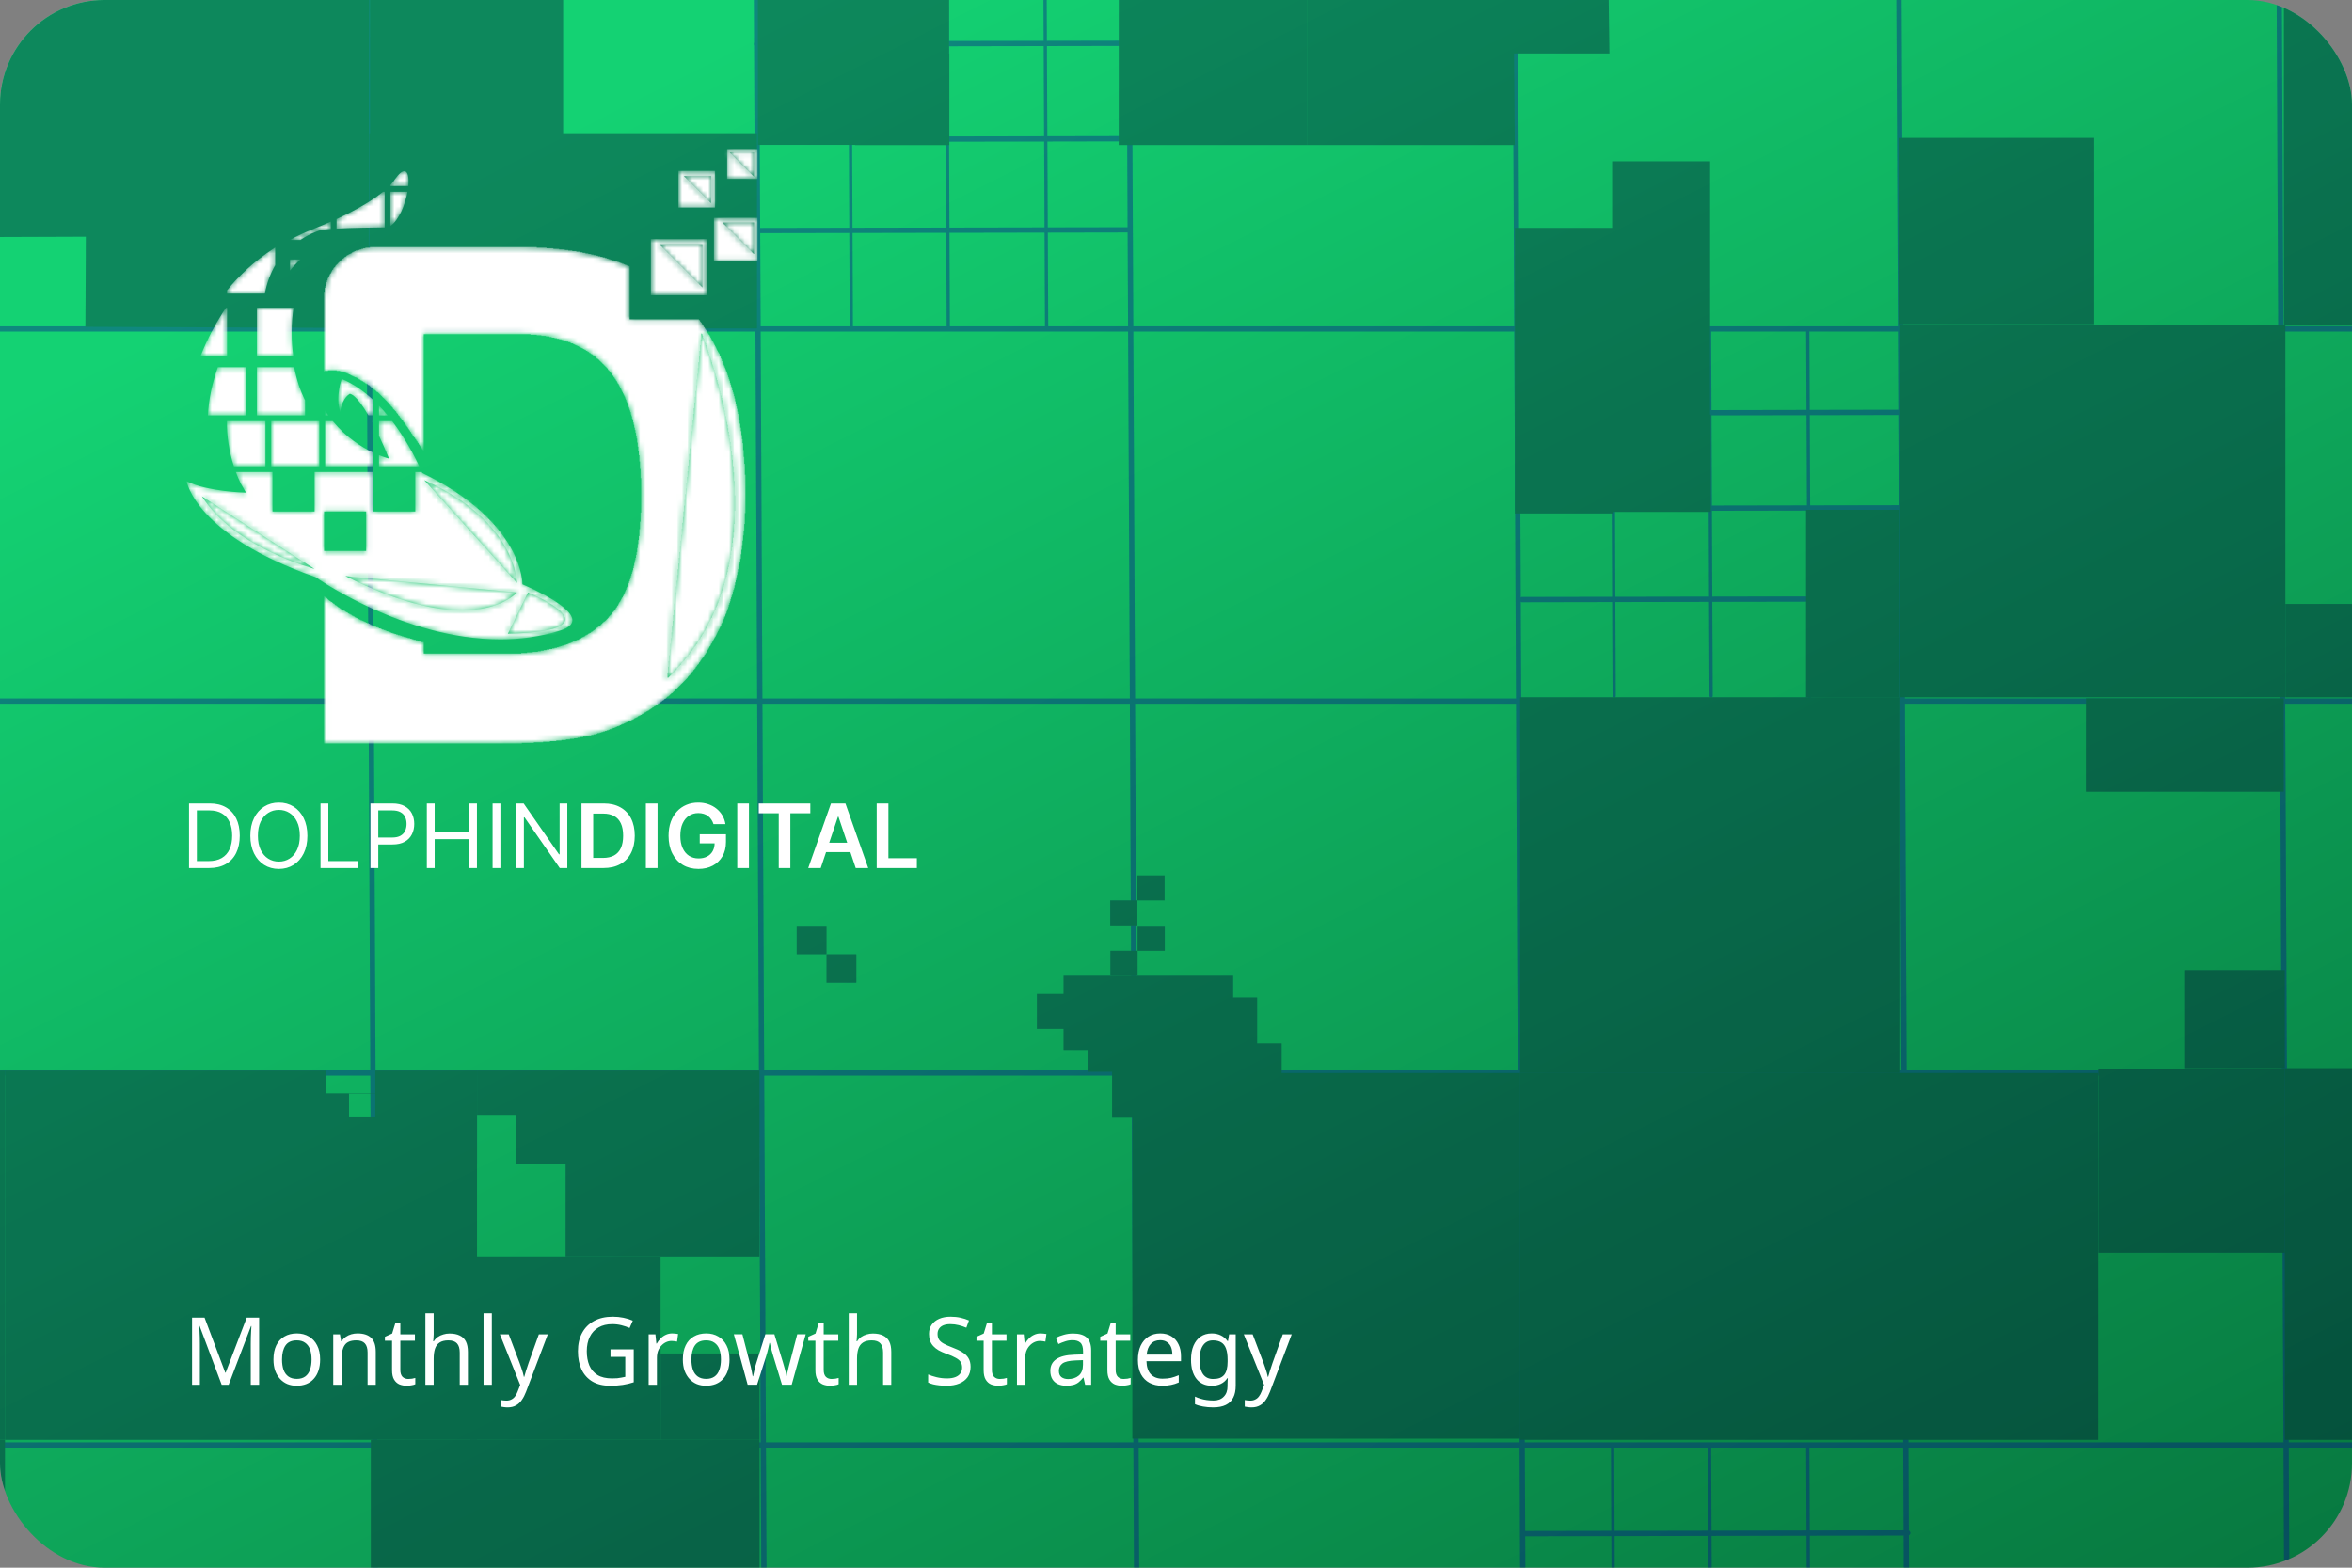
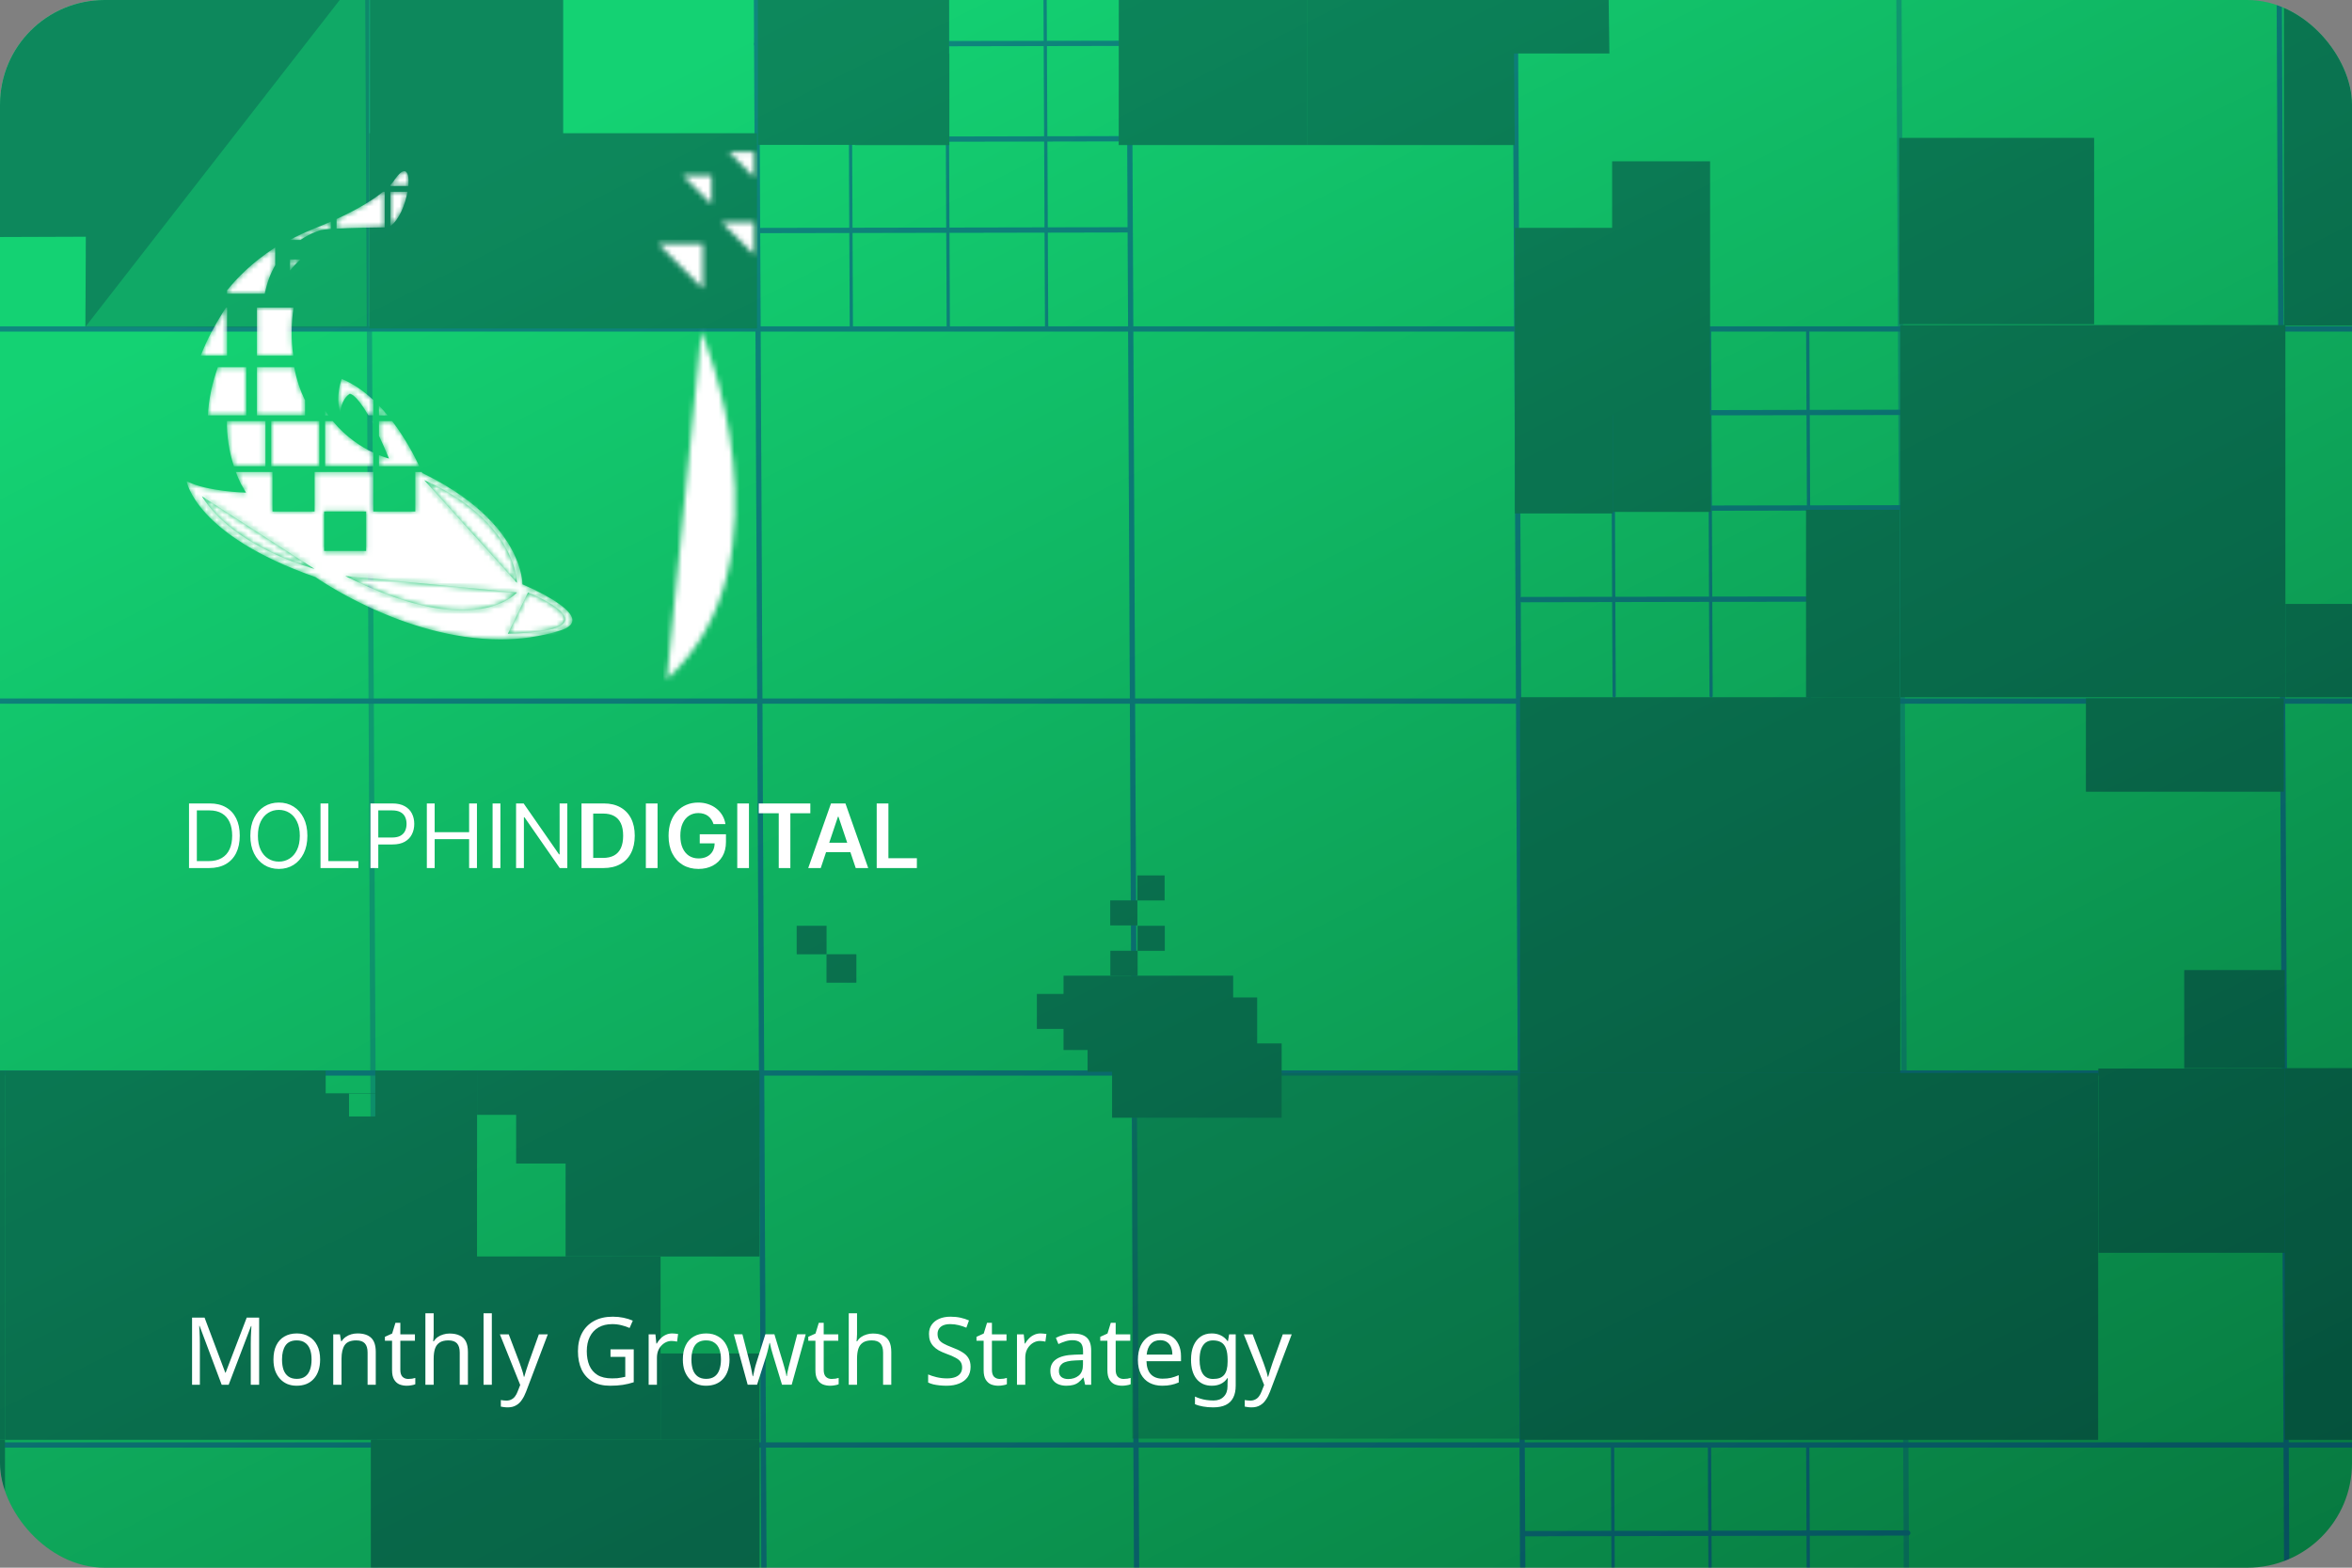
<svg xmlns="http://www.w3.org/2000/svg" width="450" height="300" viewBox="0 0 450 300" fill="none">
  <rect x="0" y="0" width="450" height="300" fill="#808080" stroke="none" />
  <g clip-path="url(#clip0_482_2696)">
    <rect width="450" height="300" rx="20" fill="url(#paint0_linear_482_2696)" />
    <g opacity="0.2" clip-path="url(#clip1_482_2696)">
      <path d="M291.582 293.49L364.988 293.353" stroke="#030591" stroke-width="1.001" stroke-miterlimit="1.5" stroke-linecap="round" stroke-linejoin="round" />
      <path d="M308.528 276.524L308.827 347.604" stroke="#030591" stroke-width="0.617" stroke-miterlimit="1.5" stroke-linecap="round" stroke-linejoin="round" />
      <path d="M327.077 276.524L327.376 347.604" stroke="#030591" stroke-width="0.617" stroke-miterlimit="1.5" stroke-linecap="round" stroke-linejoin="round" />
      <path d="M345.87 276.524L346.169 347.574" stroke="#030591" stroke-width="0.617" stroke-miterlimit="1.5" stroke-linecap="round" stroke-linejoin="round" />
      <path d="M181.135 -7.272L181.428 62.534" stroke="#030591" stroke-width="0.611" stroke-miterlimit="1.5" stroke-linecap="round" stroke-linejoin="round" />
      <path d="M144.758 8.422L218.051 8.285" stroke="#030591" stroke-miterlimit="1.5" stroke-linecap="round" stroke-linejoin="round" />
      <path d="M144.758 26.683L218.051 26.547" stroke="#030591" stroke-miterlimit="1.5" stroke-linecap="round" stroke-linejoin="round" />
      <path d="M145.218 44.117L216.002 43.985" stroke="#030591" stroke-width="1.002" stroke-miterlimit="1.5" stroke-linecap="round" stroke-linejoin="round" />
      <path d="M162.587 -7.272L162.88 62.534" stroke="#030591" stroke-width="0.611" stroke-miterlimit="1.5" stroke-linecap="round" stroke-linejoin="round" />
      <path d="M199.919 -7.682L200.248 62.945" stroke="#030591" stroke-width="0.615" stroke-miterlimit="1.5" stroke-linecap="round" stroke-linejoin="round" />
      <path d="M327.082 63.355L327.375 133.162" stroke="#030591" stroke-width="0.611" stroke-miterlimit="1.5" stroke-linecap="round" stroke-linejoin="round" />
      <path d="M290.705 79.049L363.998 78.912" stroke="#030591" stroke-miterlimit="1.5" stroke-linecap="round" stroke-linejoin="round" />
      <path d="M290.705 97.311L363.998 97.174" stroke="#030591" stroke-miterlimit="1.5" stroke-linecap="round" stroke-linejoin="round" />
      <path d="M291.165 114.744L361.949 114.612" stroke="#030591" stroke-width="1.002" stroke-miterlimit="1.5" stroke-linecap="round" stroke-linejoin="round" />
      <path d="M308.534 63.355L308.827 133.162" stroke="#030591" stroke-width="0.611" stroke-miterlimit="1.5" stroke-linecap="round" stroke-linejoin="round" />
      <path d="M345.866 62.945L346.195 133.572" stroke="#030591" stroke-width="0.615" stroke-miterlimit="1.5" stroke-linecap="round" stroke-linejoin="round" />
      <path d="M-1.98 -9.277L-0.268 351.723" stroke="#030591" stroke-miterlimit="1.5" stroke-linecap="round" stroke-linejoin="round" />
      <path d="M70.331 -10.613L72.043 350.387" stroke="#030591" stroke-miterlimit="1.5" stroke-linecap="round" stroke-linejoin="round" />
+       <path d="M144.702 -7.272L146.414 353.728" stroke="#030591" stroke-miterlimit="1.5" stroke-linecap="round" stroke-linejoin="round" />
+       <path d="M216.001 -7.272L217.713 353.728" stroke="#030591" stroke-miterlimit="1.5" stroke-linecap="round" stroke-linejoin="round" />
+       <path d="M289.871 -8.876L291.561 347.824" stroke="#030591" stroke-width="1.004" stroke-miterlimit="1.5" stroke-linecap="round" stroke-linejoin="round" />
+       <path d="M436.033 -10.546L437.745 350.454" stroke="#030591" stroke-miterlimit="1.5" stroke-linecap="round" stroke-linejoin="round" />
+       <path d="M-217.315 62.945L501.685 62.945" stroke="#030591" stroke-miterlimit="1.5" stroke-linecap="round" stroke-linejoin="round" />
+       <path d="M-218.385 276.524L500.615 276.524" stroke="#030591" stroke-miterlimit="1.5" stroke-linecap="round" stroke-linejoin="round" />
+       <path d="M-217.315 205.342L501.685 205.342" stroke="#030591" stroke-miterlimit="1.5" stroke-linecap="round" stroke-linejoin="round" />
+       <path d="M-218.385 134.168L500.615 134.168" stroke="#030591" stroke-miterlimit="1.5" stroke-linecap="round" stroke-linejoin="round" />
+       <path d="M308.568 43.607H289.839V98.26H308.568V43.607Z" fill="#020334" />
+       <path d="M327.179 30.881H308.45V79.481H327.179V30.881Z" fill="#020334" />
+       <path d="M235.93 186.716H203.487V200.932H235.93V186.716Z" fill="#020334" />
+       <path d="M217.65 181.945H212.446V186.717H217.65V181.945Z" fill="#020334" />
+       <path d="M222.854 177.173H217.65V181.945H222.854V177.173Z" fill="#020334" />
+       <path d="M217.618 172.307H212.414V177.079H217.618V172.307Z" fill="#020334" />
+       <path d="M222.822 167.535H217.618V172.307H222.822V167.535Z" fill="#020334" />
+       <path d="M205.14 190.214H198.385V196.896H205.14V190.214Z" fill="#020334" />
+       <path d="M240.526 190.887H208.083V205.103H240.526V190.887Z" fill="#020334" />
+       <path d="M245.213 199.677H212.77V213.892H245.213V199.677Z" fill="#020334" />
+       <path d="M145.315 275.536H70.954V348.088H145.315V275.536Z" fill="#020334" />
+       <path d="M158.135 177.172H152.429V182.613H158.135V177.172Z" fill="#020334" />
+       <path d="M163.841 182.614H158.135V188.055H163.841V182.614Z" fill="#020334" />
+       <path fill-rule="evenodd" clip-rule="evenodd" d="M91.267 222.658H91.221V213.33H91.267V222.658ZM91.267 213.33V204.877H145.317V240.439H108.222V222.658H98.755V213.33H91.267Z" fill="#020334" />
+       <path d="M0.948 275.535H-73.848V347.726H0.948V275.535Z" fill="#020334" />
+       <path d="M0.948 204.877H-74.212V275.535H0.948V204.877Z" fill="#020334" />
+       <path d="M401.424 205.342H290.835V275.535H401.424V205.342Z" fill="#020334" />
+       <path d="M437.15 185.637H417.907V204.411H437.15V185.637Z" fill="#020334" />
+       <path fill-rule="evenodd" clip-rule="evenodd" d="M71.806 204.877H91.266V275.535H0.947L0.947 204.877H62.307V209.227H71.806V204.877ZM71.806 209.296H66.777V213.647H71.806V209.296Z" fill="#020334" />
+       <path d="M145.315 259.007H126.383V275.535H145.315V259.007Z" fill="#020334" />
+       <path d="M126.382 240.439H90.061V275.535H126.382V240.439Z" fill="#020334" />
+       <path d="M363.496 97.564H345.546V133.474H363.496V97.564Z" fill="#020334" />
+       <path d="M327.315 79.346H308.565V97.954H327.315V79.346Z" fill="#020334" />
+       <path d="M400.664 26.388L363.385 26.388V62.039H400.664V26.388Z" fill="#020334" />
+       <path d="M436.948 133.649H399.094V151.503H436.948V133.649Z" fill="#020334" />
+       <path d="M473.305 115.57H437.252V133.424H473.305V115.57Z" fill="#020334" />
+       <path d="M501.686 -7.273L436.981 -7.273V62.301H501.686V-7.273Z" fill="#020334" />
+       <path d="M437.25 62.211L363.561 62.211V133.422H437.25V62.211Z" fill="#020334" />
+       <path fill-rule="evenodd" clip-rule="evenodd" d="M214.064 -7.272L214.039 27.752H250.039L250.032 -7.272L214.064 -7.272Z" fill="#020334" />
+       <path fill-rule="evenodd" clip-rule="evenodd" d="M-1.614 -7.272L-1.614 45.363L16.427 45.297L16.34 62.544L70.652 -7.272L-1.614 -7.272Z" fill="#020334" />
+       <path d="M144.835 25.498L70.652 25.498V62.86L144.835 62.86V25.498Z" fill="#020334" />
+       <path d="M107.743 -7.272L70.792 -7.272V25.636H107.743V-7.272Z" fill="#020334" />
+       <path d="M363.561 133.424H290.835V205.342H363.561V133.424Z" fill="#020334" />
+       <path d="M501.687 204.412H437.151V275.535H501.687V204.412Z" fill="#020334" />
+       <path d="M290.841 205.343H216.657V275.299H290.841V205.343Z" fill="#020334" />
+       <path d="M437.15 204.476H401.474V239.737H437.15V204.476Z" fill="#020334" />
+       <rect x="181.583" y="-1.095" width="28.825" height="36.583" transform="rotate(90 181.583 -1.095)" fill="#020334" />
+       <path fill-rule="evenodd" clip-rule="evenodd" d="M307.685 -7.272L307.915 10.24H289.674L289.81 27.752H250.039V-7.272L307.685 -7.272Z" fill="#020334" />
+       <path d="M181.634 10.24L163.604 10.24V27.752H181.634V10.24Z" fill="#020334" />
+     </g>
+     <g opacity="0.2" clip-path="url(#clip2_482_2696)">
+       <path d="M291.582 293.49L364.988 293.353" stroke="#030591" stroke-width="1.001" stroke-miterlimit="1.5" stroke-linecap="round" stroke-linejoin="round" />
+       <path d="M308.528 276.524L308.827 347.604" stroke="#030591" stroke-width="0.617" stroke-miterlimit="1.5" stroke-linecap="round" stroke-linejoin="round" />
+       <path d="M327.077 276.524L327.376 347.604" stroke="#030591" stroke-width="0.617" stroke-miterlimit="1.5" stroke-linecap="round" stroke-linejoin="round" />
+       <path d="M345.87 276.524L346.169 347.574" stroke="#030591" stroke-width="0.617" stroke-miterlimit="1.5" stroke-linecap="round" stroke-linejoin="round" />
+       <path d="M181.135 -7.272L181.428 62.534" stroke="#030591" stroke-width="0.611" stroke-miterlimit="1.5" stroke-linecap="round" stroke-linejoin="round" />
+       <path d="M144.758 8.422L218.051 8.285" stroke="#030591" stroke-miterlimit="1.5" stroke-linecap="round" stroke-linejoin="round" />
+       <path d="M144.758 26.683L218.051 26.547" stroke="#030591" stroke-miterlimit="1.5" stroke-linecap="round" stroke-linejoin="round" />
+       <path d="M145.218 44.117L216.002 43.985" stroke="#030591" stroke-width="1.002" stroke-miterlimit="1.5" stroke-linecap="round" stroke-linejoin="round" />
+       <path d="M162.587 -7.272L162.88 62.534" stroke="#030591" stroke-width="0.611" stroke-miterlimit="1.5" stroke-linecap="round" stroke-linejoin="round" />
+       <path d="M199.919 -7.682L200.248 62.945" stroke="#030591" stroke-width="0.615" stroke-miterlimit="1.5" stroke-linecap="round" stroke-linejoin="round" />
+       <path d="M327.082 63.355L327.375 133.162" stroke="#030591" stroke-width="0.611" stroke-miterlimit="1.5" stroke-linecap="round" stroke-linejoin="round" />
+       <path d="M290.705 79.049L363.998 78.912" stroke="#030591" stroke-miterlimit="1.5" stroke-linecap="round" stroke-linejoin="round" />
+       <path d="M290.705 97.311L363.998 97.174" stroke="#030591" stroke-miterlimit="1.5" stroke-linecap="round" stroke-linejoin="round" />
+       <path d="M291.165 114.744L361.949 114.612" stroke="#030591" stroke-width="1.002" stroke-miterlimit="1.5" stroke-linecap="round" stroke-linejoin="round" />
+       <path d="M308.534 63.355L308.827 133.162" stroke="#030591" stroke-width="0.611" stroke-miterlimit="1.5" stroke-linecap="round" stroke-linejoin="round" />
+       <path d="M345.866 62.945L346.195 133.572" stroke="#030591" stroke-width="0.615" stroke-miterlimit="1.5" stroke-linecap="round" stroke-linejoin="round" />
+       <path d="M-1.98 -9.277L-0.268 351.723" stroke="#030591" stroke-miterlimit="1.5" stroke-linecap="round" stroke-linejoin="round" />
      <path d="M144.702 -7.272L146.414 353.728" stroke="#030591" stroke-miterlimit="1.5" stroke-linecap="round" stroke-linejoin="round" />
      <path d="M216.001 -7.272L217.713 353.728" stroke="#030591" stroke-miterlimit="1.5" stroke-linecap="round" stroke-linejoin="round" />
      <path d="M289.871 -8.876L291.561 347.824" stroke="#030591" stroke-width="1.004" stroke-miterlimit="1.5" stroke-linecap="round" stroke-linejoin="round" />
      <path d="M363.277 -8.876L364.967 347.604" stroke="#030591" stroke-width="1.004" stroke-miterlimit="1.5" stroke-linecap="round" stroke-linejoin="round" />
      <path d="M436.033 -10.546L437.745 350.454" stroke="#030591" stroke-miterlimit="1.5" stroke-linecap="round" stroke-linejoin="round" />
      <path d="M-217.315 62.945L501.685 62.945" stroke="#030591" stroke-miterlimit="1.5" stroke-linecap="round" stroke-linejoin="round" />
      <path d="M-218.385 276.524L500.615 276.524" stroke="#030591" stroke-miterlimit="1.5" stroke-linecap="round" stroke-linejoin="round" />
      <path d="M-217.315 205.342L501.685 205.342" stroke="#030591" stroke-miterlimit="1.5" stroke-linecap="round" stroke-linejoin="round" />
      <path d="M-218.385 134.168L500.615 134.168" stroke="#030591" stroke-miterlimit="1.5" stroke-linecap="round" stroke-linejoin="round" />
      <path d="M308.568 43.607H289.839V98.26H308.568V43.607Z" fill="#020334" />
      <path d="M327.179 30.881H308.45V79.481H327.179V30.881Z" fill="#020334" />
      <path d="M235.93 186.716H203.487V200.932H235.93V186.716Z" fill="#020334" />
      <path d="M217.65 181.945H212.446V186.717H217.65V181.945Z" fill="#020334" />
      <path d="M222.854 177.173H217.65V181.945H222.854V177.173Z" fill="#020334" />
      <path d="M217.618 172.307H212.414V177.079H217.618V172.307Z" fill="#020334" />
      <path d="M222.822 167.535H217.618V172.307H222.822V167.535Z" fill="#020334" />
      <path d="M205.14 190.214H198.385V196.896H205.14V190.214Z" fill="#020334" />
      <path d="M240.526 190.887H208.083V205.103H240.526V190.887Z" fill="#020334" />
      <path d="M245.213 199.677H212.77V213.892H245.213V199.677Z" fill="#020334" />
      <path d="M145.315 275.536H70.954V348.088H145.315V275.536Z" fill="#020334" />
      <path d="M158.135 177.172H152.429V182.613H158.135V177.172Z" fill="#020334" />
      <path d="M163.841 182.614H158.135V188.055H163.841V182.614Z" fill="#020334" />
      <path fill-rule="evenodd" clip-rule="evenodd" d="M91.267 222.658H91.221V213.33H91.267V222.658ZM91.267 213.33V204.877H145.317V240.439H108.222V222.658H98.755V213.33H91.267Z" fill="#020334" />
      <path d="M0.948 275.535H-73.848V347.726H0.948V275.535Z" fill="#020334" />
      <path d="M0.948 204.877H-74.212V275.535H0.948V204.877Z" fill="#020334" />
      <path d="M401.424 205.342H290.835V275.535H401.424V205.342Z" fill="#020334" />
      <path d="M437.15 185.637H417.907V204.411H437.15V185.637Z" fill="#020334" />
      <path fill-rule="evenodd" clip-rule="evenodd" d="M71.806 204.877H91.266V275.535H0.947L0.947 204.877H62.307V209.227H71.806V204.877ZM71.806 209.296H66.777V213.647H71.806V209.296Z" fill="#020334" />
      <path d="M145.315 259.007H126.383V275.535H145.315V259.007Z" fill="#020334" />
      <path d="M126.382 240.439H90.061V275.535H126.382V240.439Z" fill="#020334" />
      <path d="M363.496 97.564H345.546V133.474H363.496V97.564Z" fill="#020334" />
      <path d="M327.315 79.346H308.565V97.954H327.315V79.346Z" fill="#020334" />
      <path d="M400.664 26.388L363.385 26.388V62.039H400.664V26.388Z" fill="#020334" />
      <path d="M436.948 133.649H399.094V151.503H436.948V133.649Z" fill="#020334" />
      <path d="M473.305 115.57H437.252V133.424H473.305V115.57Z" fill="#020334" />
      <path d="M501.686 -7.273L436.981 -7.273V62.301H501.686V-7.273Z" fill="#020334" />
      <path d="M437.25 62.211L363.561 62.211V133.422H437.25V62.211Z" fill="#020334" />
      <path fill-rule="evenodd" clip-rule="evenodd" d="M214.064 -7.272L214.039 27.752H250.039L250.032 -7.272L214.064 -7.272Z" fill="#020334" />
      <path fill-rule="evenodd" clip-rule="evenodd" d="M-1.614 -7.272L-1.614 45.363L16.427 45.297L16.34 62.544L70.508 62.775L70.652 -7.272L-1.614 -7.272Z" fill="#020334" />
      <path d="M144.835 25.498L70.652 25.498V62.86L144.835 62.86V25.498Z" fill="#020334" />
      <path d="M107.743 -7.272L70.792 -7.272V25.636H107.743V-7.272Z" fill="#020334" />
      <path d="M363.561 133.424H290.835V205.342H363.561V133.424Z" fill="#020334" />
      <path d="M501.687 204.412H437.151V275.535H501.687V204.412Z" fill="#020334" />
-       <path d="M290.841 205.343H216.657V275.299H290.841V205.343Z" fill="#020334" />
-       <path d="M437.15 204.476H401.474V239.737H437.15V204.476Z" fill="#020334" />
-       <rect x="181.583" y="-1.095" width="28.825" height="36.583" transform="rotate(90 181.583 -1.095)" fill="#020334" />
-       <path fill-rule="evenodd" clip-rule="evenodd" d="M307.685 -7.272L307.915 10.24H289.674L289.81 27.752H250.039V-7.272L307.685 -7.272Z" fill="#020334" />
-       <path d="M181.634 10.24L163.604 10.24V27.752H181.634V10.24Z" fill="#020334" />
-     </g>
-     <g opacity="0.2" clip-path="url(#clip2_482_2696)">
-       <path d="M291.582 293.49L364.988 293.353" stroke="#030591" stroke-width="1.001" stroke-miterlimit="1.5" stroke-linecap="round" stroke-linejoin="round" />
-       <path d="M308.528 276.524L308.827 347.604" stroke="#030591" stroke-width="0.617" stroke-miterlimit="1.5" stroke-linecap="round" stroke-linejoin="round" />
-       <path d="M327.077 276.524L327.376 347.604" stroke="#030591" stroke-width="0.617" stroke-miterlimit="1.5" stroke-linecap="round" stroke-linejoin="round" />
-       <path d="M345.87 276.524L346.169 347.574" stroke="#030591" stroke-width="0.617" stroke-miterlimit="1.5" stroke-linecap="round" stroke-linejoin="round" />
-       <path d="M181.135 -7.272L181.428 62.534" stroke="#030591" stroke-width="0.611" stroke-miterlimit="1.5" stroke-linecap="round" stroke-linejoin="round" />
-       <path d="M144.758 8.422L218.051 8.285" stroke="#030591" stroke-miterlimit="1.5" stroke-linecap="round" stroke-linejoin="round" />
-       <path d="M144.758 26.683L218.051 26.547" stroke="#030591" stroke-miterlimit="1.5" stroke-linecap="round" stroke-linejoin="round" />
-       <path d="M145.218 44.117L216.002 43.985" stroke="#030591" stroke-width="1.002" stroke-miterlimit="1.5" stroke-linecap="round" stroke-linejoin="round" />
-       <path d="M162.587 -7.272L162.88 62.534" stroke="#030591" stroke-width="0.611" stroke-miterlimit="1.5" stroke-linecap="round" stroke-linejoin="round" />
-       <path d="M199.919 -7.682L200.248 62.945" stroke="#030591" stroke-width="0.615" stroke-miterlimit="1.5" stroke-linecap="round" stroke-linejoin="round" />
-       <path d="M327.082 63.355L327.375 133.162" stroke="#030591" stroke-width="0.611" stroke-miterlimit="1.5" stroke-linecap="round" stroke-linejoin="round" />
-       <path d="M290.705 79.049L363.998 78.912" stroke="#030591" stroke-miterlimit="1.5" stroke-linecap="round" stroke-linejoin="round" />
-       <path d="M290.705 97.311L363.998 97.174" stroke="#030591" stroke-miterlimit="1.5" stroke-linecap="round" stroke-linejoin="round" />
-       <path d="M291.165 114.744L361.949 114.612" stroke="#030591" stroke-width="1.002" stroke-miterlimit="1.5" stroke-linecap="round" stroke-linejoin="round" />
-       <path d="M308.534 63.355L308.827 133.162" stroke="#030591" stroke-width="0.611" stroke-miterlimit="1.5" stroke-linecap="round" stroke-linejoin="round" />
-       <path d="M345.866 62.945L346.195 133.572" stroke="#030591" stroke-width="0.615" stroke-miterlimit="1.5" stroke-linecap="round" stroke-linejoin="round" />
-       <path d="M-1.98 -9.277L-0.268 351.723" stroke="#030591" stroke-miterlimit="1.5" stroke-linecap="round" stroke-linejoin="round" />
-       <path d="M70.331 -10.613L72.043 350.387" stroke="#030591" stroke-miterlimit="1.5" stroke-linecap="round" stroke-linejoin="round" />
-       <path d="M144.702 -7.272L146.414 353.728" stroke="#030591" stroke-miterlimit="1.5" stroke-linecap="round" stroke-linejoin="round" />
-       <path d="M216.001 -7.272L217.713 353.728" stroke="#030591" stroke-miterlimit="1.5" stroke-linecap="round" stroke-linejoin="round" />
-       <path d="M289.871 -8.876L291.561 347.824" stroke="#030591" stroke-width="1.004" stroke-miterlimit="1.5" stroke-linecap="round" stroke-linejoin="round" />
-       <path d="M363.277 -8.876L364.967 347.604" stroke="#030591" stroke-width="1.004" stroke-miterlimit="1.5" stroke-linecap="round" stroke-linejoin="round" />
-       <path d="M436.033 -10.546L437.745 350.454" stroke="#030591" stroke-miterlimit="1.5" stroke-linecap="round" stroke-linejoin="round" />
-       <path d="M-217.315 62.945L501.685 62.945" stroke="#030591" stroke-miterlimit="1.5" stroke-linecap="round" stroke-linejoin="round" />
-       <path d="M-218.385 276.524L500.615 276.524" stroke="#030591" stroke-miterlimit="1.5" stroke-linecap="round" stroke-linejoin="round" />
-       <path d="M-217.315 205.342L501.685 205.342" stroke="#030591" stroke-miterlimit="1.5" stroke-linecap="round" stroke-linejoin="round" />
-       <path d="M-218.385 134.168L500.615 134.168" stroke="#030591" stroke-miterlimit="1.5" stroke-linecap="round" stroke-linejoin="round" />
-       <path d="M308.568 43.607H289.839V98.26H308.568V43.607Z" fill="#020334" />
-       <path d="M327.179 30.881H308.45V79.481H327.179V30.881Z" fill="#020334" />
-       <path d="M235.93 186.716H203.487V200.932H235.93V186.716Z" fill="#020334" />
-       <path d="M217.65 181.945H212.446V186.717H217.65V181.945Z" fill="#020334" />
-       <path d="M222.854 177.173H217.65V181.945H222.854V177.173Z" fill="#020334" />
-       <path d="M217.618 172.307H212.414V177.079H217.618V172.307Z" fill="#020334" />
-       <path d="M222.822 167.535H217.618V172.307H222.822V167.535Z" fill="#020334" />
-       <path d="M205.14 190.214H198.385V196.896H205.14V190.214Z" fill="#020334" />
-       <path d="M240.526 190.887H208.083V205.103H240.526V190.887Z" fill="#020334" />
-       <path d="M245.213 199.677H212.77V213.892H245.213V199.677Z" fill="#020334" />
-       <path d="M145.315 275.536H70.954V348.088H145.315V275.536Z" fill="#020334" />
-       <path d="M158.135 177.172H152.429V182.613H158.135V177.172Z" fill="#020334" />
-       <path d="M163.841 182.614H158.135V188.055H163.841V182.614Z" fill="#020334" />
-       <path fill-rule="evenodd" clip-rule="evenodd" d="M91.267 222.658H91.221V213.33H91.267V222.658ZM91.267 213.33V204.877H145.317V240.439H108.222V222.658H98.755V213.33H91.267Z" fill="#020334" />
-       <path d="M0.948 275.535H-73.848V347.726H0.948V275.535Z" fill="#020334" />
-       <path d="M0.948 204.877H-74.212V275.535H0.948V204.877Z" fill="#020334" />
-       <path d="M401.424 205.342H290.835V275.535H401.424V205.342Z" fill="#020334" />
-       <path d="M437.15 185.637H417.907V204.411H437.15V185.637Z" fill="#020334" />
-       <path fill-rule="evenodd" clip-rule="evenodd" d="M71.806 204.877H91.266V275.535H0.947L0.947 204.877H62.307V209.227H71.806V204.877ZM71.806 209.296H66.777V213.647H71.806V209.296Z" fill="#020334" />
-       <path d="M145.315 259.007H126.383V275.535H145.315V259.007Z" fill="#020334" />
-       <path d="M126.382 240.439H90.061V275.535H126.382V240.439Z" fill="#020334" />
-       <path d="M363.496 97.564H345.546V133.474H363.496V97.564Z" fill="#020334" />
-       <path d="M327.315 79.346H308.565V97.954H327.315V79.346Z" fill="#020334" />
-       <path d="M400.664 26.388L363.385 26.388V62.039H400.664V26.388Z" fill="#020334" />
-       <path d="M436.948 133.649H399.094V151.503H436.948V133.649Z" fill="#020334" />
-       <path d="M473.305 115.57H437.252V133.424H473.305V115.57Z" fill="#020334" />
-       <path d="M501.686 -7.273L436.981 -7.273V62.301H501.686V-7.273Z" fill="#020334" />
-       <path d="M437.25 62.211L363.561 62.211V133.422H437.25V62.211Z" fill="#020334" />
-       <path fill-rule="evenodd" clip-rule="evenodd" d="M214.064 -7.272L214.039 27.752H250.039L250.032 -7.272L214.064 -7.272Z" fill="#020334" />
-       <path fill-rule="evenodd" clip-rule="evenodd" d="M-1.614 -7.272L-1.614 45.363L16.427 45.297L16.34 62.544L70.508 62.775L70.652 -7.272L-1.614 -7.272Z" fill="#020334" />
-       <path d="M144.835 25.498L70.652 25.498V62.86L144.835 62.86V25.498Z" fill="#020334" />
-       <path d="M107.743 -7.272L70.792 -7.272V25.636H107.743V-7.272Z" fill="#020334" />
-       <path d="M363.561 133.424H290.835V205.342H363.561V133.424Z" fill="#020334" />
-       <path d="M501.687 204.412H437.151V275.535H501.687V204.412Z" fill="#020334" />
-       <path d="M290.841 205.343H216.657V275.299H290.841V205.343Z" fill="#020334" />
      <path d="M437.15 204.476H401.474V239.737H437.15V204.476Z" fill="#020334" />
      <rect x="181.583" y="-1.095" width="28.825" height="36.583" transform="rotate(90 181.583 -1.095)" fill="#020334" />
      <path fill-rule="evenodd" clip-rule="evenodd" d="M307.685 -7.272L307.915 10.24H289.674L289.81 27.752H250.039V-7.272L307.685 -7.272Z" fill="#020334" />
      <path d="M181.634 10.24L163.604 10.24V27.752H181.634V10.24Z" fill="#020334" />
    </g>
    <g clip-path="url(#clip3_482_2696)">
      <mask id="mask0_482_2696" style="mask-type:luminance" maskUnits="userSpaceOnUse" x="62" y="28" width="83" height="115">
        <path d="M94.03 142.274H62.009V114.136C65.751 117.504 70.527 119.653 75.652 121.393C77.44 122.001 79.243 122.534 81.055 122.978V125.159H96.79C105.805 125.159 112.432 122.768 116.665 117.979C120.712 113.564 122.739 105.834 122.739 94.793C122.739 84.123 120.808 76.298 116.944 71.33C113.259 66.363 107.372 63.877 99.276 63.877H81.055V86.201C80.873 85.936 80.69 85.673 80.513 85.407C76.516 79.46 73.01 73.798 65.966 71.217C65.205 70.938 64.426 70.811 63.652 70.811C63.099 70.811 62.549 70.876 62.009 70.997V57.253C62.009 54.491 62.975 52.143 64.908 50.215C66.84 48.28 69.187 47.313 71.948 47.313H99.276C107.482 47.313 114.517 48.547 120.38 51.011V61.163H133.661C139.623 69.168 142.614 80.369 142.614 94.793C142.614 103.262 141.324 110.902 138.748 117.705C135.805 124.701 131.939 130.038 127.156 133.714C123.104 136.847 118.78 139.056 114.18 140.339C109.765 141.632 103.045 142.274 94.03 142.274ZM134.209 63.469L127.575 129.999C152.511 107.19 134.209 63.469 134.209 63.469ZM135.194 56.429H124.611L124.611 45.846H135.194V56.429ZM125.912 46.65L134.488 55.226V46.65H125.912ZM144.866 49.921H136.657V41.711H144.866V49.921ZM138.056 42.522L144.302 48.768V42.522H138.056ZM136.8 39.639H129.903V32.741H136.8V39.639ZM130.645 33.628L136.15 39.133V33.628H130.645ZM144.866 34.189H139.165V28.488H144.866V34.189ZM139.432 29.076L144.302 33.947V29.076H139.432Z" fill="white" />
      </mask>
      <g mask="url(#mask0_482_2696)">
-         <path d="M61.998 142.284V114.091H62.108V114.201H62.218V114.311H62.327V114.42H62.547V114.53H62.657V114.64H62.766V114.75H62.876V114.859H62.986V114.969H63.205V115.079H63.315V115.188H63.534V115.298H63.644V115.408H63.754V115.517H63.973V115.627H64.083V115.737H64.192V115.847H64.412V115.956H64.521V116.066H64.631V116.176H64.85V116.285H64.96V116.395H65.18V116.505H65.289V116.614H65.509V116.724H65.728V116.834H65.948V116.944H66.057V117.053H66.277V117.163H66.496V117.273H66.606V117.382H66.825V117.492H67.044V117.602H67.264V117.711H67.374V117.821H67.593V117.931H67.812V118.041H67.922V118.15H68.141V118.26H68.361V118.37H68.58V118.479H68.8V118.589H69.019V118.699H69.348V118.808H69.567V118.918H69.787V119.028H70.006V119.138H70.226V119.247H70.555V119.357H70.774V119.467H70.994V119.576H71.213V119.686H71.432V119.796H71.761V119.905H71.981V120.015H72.31V120.125H72.529V120.235H72.859V120.344H73.078V120.454H73.407V120.564H73.736V120.673H73.956V120.783H74.285V120.893H74.614V121.002H74.833V121.112H75.162V121.222H75.491V121.332H75.82V121.441H76.15V121.551H76.588V121.661H76.917V121.77H77.246V121.88H77.685V121.99H78.014V122.099H78.453V122.209H78.782V122.319H79.111V122.429H79.55V122.538H79.879V122.648H80.318V122.758H80.647V122.867H81.086V125.061H99.735V124.952H100.832V124.842H101.929V124.732H102.916V124.622H103.464V124.513H104.013V124.403H104.561V124.293H105.11V124.184H105.658V124.074H106.097V123.964H106.536V123.855H106.865V123.745H107.194V123.635H107.523V123.526H107.962V123.416H108.291V123.306H108.62V123.196H108.84V123.087H109.169V122.977H109.388V122.867H109.608V122.758H109.937V122.648H110.156V122.538H110.375V122.429H110.705V122.319H110.924V122.209H111.143V122.099H111.253V121.99H111.472V121.88H111.692V121.77H111.911V121.661H112.021V121.551H112.24V121.441H112.46V121.332H112.569V121.222H112.789V121.112H113.008V121.002H113.118V120.893H113.337V120.783H113.447V120.673H113.557V120.564H113.776V120.454H113.886V120.344H113.996V120.235H114.105V120.125H114.325V120.015H114.434V119.905H114.544V119.796H114.763V119.686H114.873V119.576H114.983V119.467H115.093V119.357H115.202V119.247H115.312V119.138H115.422V119.028H115.531V118.918H115.751V118.808H115.86V118.699H115.97V118.589H116.08V118.479H116.19V118.37H116.299V118.26H116.409V118.041H116.519V117.931H116.628V117.821H116.738V117.711H116.848V117.602H116.957V117.492H117.067V117.382H117.177V117.163H117.287V117.053H117.396V116.944H117.506V116.724H117.616V116.614H117.725V116.505H117.835V116.285H117.945V116.176H118.054V115.956H118.164V115.847H118.274V115.627H118.384V115.408H118.493V115.188H118.603V115.079H118.713V114.859H118.822V114.64H118.932V114.42H119.042V114.311H119.151V114.091H119.261V113.872H119.371V113.653H119.481V113.323H119.59V113.104H119.7V112.885H119.81V112.556H119.919V112.336H120.029V112.117H120.139V111.788H120.248V111.568H120.358V111.239H120.468V110.91H120.577V110.471H120.687V110.142H120.797V109.813H120.907V109.484H121.016V109.155H121.126V108.716H121.236V108.277H121.345V107.729H121.455V107.18H121.565V106.742H121.674V106.193H121.784V105.645H121.894V104.877H122.004V104.109H122.113V103.341H122.223V102.573H122.333V101.257H122.442V99.831H122.552V98.075H122.662V91.493H122.552V89.738H122.442V88.312H122.333V87.105H122.223V86.228H122.113V85.46H122.004V84.692H121.894V83.924H121.784V83.376H121.674V82.827H121.565V82.279H121.455V81.84H121.345V81.291H121.236V80.853H121.126V80.414H121.016V80.085H120.907V79.646H120.797V79.317H120.687V78.878H120.577V78.549H120.468V78.22H120.358V77.891H120.248V77.562H120.139V77.342H120.029V77.013H119.919V76.794H119.81V76.465H119.7V76.245H119.59V75.916H119.481V75.697H119.371V75.477H119.261V75.258H119.151V75.038H119.042V74.819H118.932V74.6H118.822V74.38H118.713V74.161H118.603V73.942H118.493V73.722H118.384V73.503H118.274V73.393H118.164V73.174H118.054V72.954H117.945V72.844H117.835V72.625H117.725V72.515H117.616V72.296H117.506V72.186H117.396V71.967H117.287V71.857H117.177V71.638H117.067V71.528H116.957V71.418H116.848V71.309H116.738V71.089H116.628V70.98H116.519V70.87H116.409V70.76H116.299V70.541H116.19V70.431H116.08V70.321H115.97V70.212H115.86V70.102H115.751V69.992H115.641V69.883H115.531V69.773H115.422V69.663H115.312V69.553H115.202V69.444H115.093V69.334H114.983V69.224H114.873V69.115H114.763V69.005H114.654V68.895H114.544V68.786H114.434V68.676H114.215V68.566H114.105V68.457H113.996V68.347H113.886V68.237H113.776V68.127H113.666V68.018H113.447V67.908H113.337V67.798H113.118V67.689H113.008V67.579H112.789V67.469H112.679V67.359H112.46V67.25H112.35V67.14H112.131V67.03H112.021V66.921H111.802V66.811H111.582V66.701H111.363V66.592H111.143V66.482H110.924V66.372H110.705V66.263H110.485V66.153H110.266V66.043H110.046V65.933H109.827V65.824H109.608V65.714H109.279V65.604H109.059V65.495H108.73V65.385H108.401V65.275H108.072V65.166H107.743V65.056H107.414V64.946H106.975V64.837H106.536V64.727H106.097V64.617H105.549V64.507H105.11V64.398H104.452V64.288H103.574V64.178H102.697V64.069H101.49V63.959H81.086V86.228H80.976V86.118H80.867V86.008H80.757V85.789H80.647V85.679H80.537V85.46H80.428V85.35H80.318V85.131H80.208V85.021H80.099V84.802H79.989V84.692H79.879V84.473H79.769V84.363H79.66V84.144H79.55V84.034H79.44V83.814H79.331V83.705H79.221V83.595H79.111V83.376H79.002V83.266H78.892V83.046H78.782V82.937H78.673V82.717H78.563V82.608H78.453V82.388H78.344V82.279H78.234V82.059H78.124V81.95H78.014V81.73H77.905V81.62H77.795V81.511H77.685V81.291H77.576V81.182H77.466V80.962H77.356V80.853H77.246V80.743H77.137V80.523H77.027V80.414H76.917V80.304H76.808V80.085H76.698V79.975H76.588V79.865H76.479V79.646H76.369V79.536H76.259V79.426H76.15V79.207H76.04V79.097H75.93V78.988H75.82V78.768H75.711V78.659H75.601V78.549H75.491V78.439H75.382V78.329H75.272V78.22H75.162V78H75.052V77.891H74.943V77.781H74.833V77.671H74.723V77.562H74.614V77.342H74.504V77.233H74.394V77.123H74.285V77.013H74.175V76.903H74.065V76.794H73.956V76.684H73.846V76.574H73.736V76.465H73.626V76.355H73.517V76.245H73.407V76.135H73.297V76.026H73.188V75.916H73.078V75.806H72.968V75.697H72.859V75.587H72.749V75.477H72.639V75.368H72.529V75.258H72.42V75.148H72.31V75.038H72.091V74.929H71.981V74.819H71.871V74.709H71.761V74.6H71.542V74.49H71.432V74.38H71.323V74.271H71.213V74.161H70.994V74.051H70.884V73.942H70.774V73.832H70.665V73.722H70.445V73.612H70.335V73.503H70.116V73.393H69.897V73.283H69.787V73.174H69.567V73.064H69.458V72.954H69.239V72.844H69.019V72.735H68.909V72.625H68.69V72.515H68.471V72.406H68.361V72.296H68.141V72.186H67.812V72.077H67.593V71.967H67.374V71.857H67.154V71.748H66.935V71.638H66.715V71.528H66.496V71.418H66.167V71.309H65.838V71.199H65.509V71.089H65.07V70.98H64.412V70.87H62.766V70.98H62.108V71.089H61.998V55.841H62.108V55.073H62.218V54.744H62.327V54.415H62.437V53.976H62.547V53.647H62.657V53.318H62.766V53.099H62.876V52.879H62.986V52.66H63.095V52.441H63.205V52.331H63.315V52.111H63.424V51.892H63.534V51.673H63.644V51.563H63.754V51.343H63.863V51.234H63.973V51.124H64.083V51.014H64.192V50.795H64.302V50.685H64.412V50.576H64.521V50.466H64.631V50.356H64.741V50.246H64.85V50.137H64.96V50.027H65.07V49.917H65.18V49.808H65.289V49.698H65.399V49.588H65.509V49.479H65.728V49.369H65.838V49.259H65.948V49.15H66.167V49.04H66.277V48.93H66.386V48.82H66.606V48.711H66.825V48.601H67.044V48.491H67.264V48.382H67.374V48.272H67.593V48.162H67.812V48.053H68.032V47.943H68.361V47.833H68.8V47.723H69.129V47.614H69.458V47.504H69.897V47.394H70.774V47.285H102.697V47.394H104.561V47.504H105.878V47.614H106.975V47.723H108.072V47.833H108.73V47.943H109.498V48.053H110.266V48.162H110.924V48.272H111.472V48.382H112.021V48.491H112.569V48.601H113.118V48.711H113.557V48.82H113.996V48.93H114.434V49.04H114.873V49.15H115.312V49.259H115.751V49.369H116.08V49.479H116.409V49.588H116.738V49.698H117.067V49.808H117.506V49.917H117.835V50.027H118.164V50.137H118.493V50.246H118.713V50.356H119.042V50.466H119.371V50.576H119.59V50.685H119.919V50.795H120.139V50.905H120.468V61.107H133.741V61.216H133.851V61.326H133.961V61.545H134.07V61.655H134.18V61.765H134.29V61.984H134.4V62.094H134.509V62.313H134.619V62.533H134.729V62.642H134.838V62.862H134.948V62.972H135.058V63.191H135.167V63.301H135.277V63.52H135.387V63.739H135.497V63.849H135.606V64.069H135.716V64.178H135.826V64.398H135.935V64.617H136.045V64.837H136.155V65.056H136.264V65.275H136.374V65.385H136.484V65.604H136.594V65.824H136.703V66.043H136.813V66.263H136.923V66.482H137.032V66.701H137.142V66.921H137.252V67.14H137.361V67.359H137.471V67.469H137.581V67.689H137.691V68.018H137.8V68.237H137.91V68.566H138.02V68.786H138.129V69.115H138.239V69.334H138.349V69.553H138.458V69.883H138.568V70.102H138.678V70.431H138.787V70.65H138.897V70.98H139.007V71.199H139.117V71.528H139.226V71.857H139.336V72.186H139.446V72.515H139.555V72.844H139.665V73.283H139.775V73.612H139.884V73.942H139.994V74.271H140.104V74.709H140.214V75.038H140.323V75.368H140.433V75.806H140.543V76.245H140.652V76.794H140.762V77.233H140.872V77.781H140.981V78.22H141.091V78.768H141.201V79.207H141.311V79.646H141.42V80.304H141.53V81.072H141.64V81.84H141.749V82.498H141.859V83.266H141.969V84.034H142.078V84.802H142.188V86.118H142.298V87.434H142.408V88.751H142.517V90.835H142.627V98.185H142.517V100.269H142.408V101.586H142.298V102.463H142.188V103.451H142.078V104.328H141.969V105.206H141.859V106.083H141.749V106.961H141.64V107.509H141.53V107.948H141.42V108.497H141.311V108.936H141.201V109.484H141.091V110.033H140.981V110.471H140.872V111.02H140.762V111.459H140.652V112.007H140.543V112.556H140.433V112.885H140.323V113.214H140.214V113.653H140.104V113.982H139.994V114.311H139.884V114.64H139.775V115.079H139.665V115.408H139.555V115.737H139.446V116.176H139.336V116.505H139.226V116.834H139.117V117.053H139.007V117.382H138.897V117.602H138.787V117.931H138.678V118.15H138.568V118.479H138.458V118.699H138.349V118.918H138.239V119.138H138.129V119.357H138.02V119.686H137.91V119.905H137.8V120.125H137.691V120.344H137.581V120.564H137.471V120.783H137.361V121.002H137.252V121.222H137.142V121.441H137.032V121.661H136.923V121.88H136.813V121.99H136.703V122.209H136.594V122.429H136.484V122.648H136.374V122.867H136.264V123.087H136.155V123.196H136.045V123.416H135.935V123.635H135.826V123.745H135.716V123.964H135.606V124.184H135.497V124.403H135.387V124.513H135.277V124.732H135.167V124.952H135.058V125.061H134.948V125.281H134.838V125.39H134.729V125.61H134.619V125.719H134.509V125.939H134.4V126.049H134.29V126.158H134.18V126.378H134.07V126.487H133.961V126.707H133.851V126.816H133.741V127.036H133.632V127.146H133.522V127.255H133.412V127.475H133.303V127.584H133.193V127.694H133.083V127.913H132.973V128.023H132.864V128.133H132.754V128.243H132.644V128.462H132.535V128.572H132.425V128.681H132.315V128.901H132.206V129.01H132.096V129.12H131.986V129.23H131.876V129.34H131.767V129.449H131.657V129.559H131.547V129.778H131.438V129.888H131.328V129.998H131.218V130.107H131.109V130.217H130.999V130.327H130.889V130.437H130.779V130.546H130.67V130.656H130.56V130.766H130.45V130.875H130.341V130.985H130.231V131.095H130.121V131.204H130.012V131.314H129.902V131.424H129.792V131.534H129.682V131.643H129.573V131.753H129.463V131.863H129.353V131.972H129.244V132.082H129.134V132.192H129.024V132.301H128.915V132.411H128.805V132.521H128.695V132.631H128.476V132.74H128.366V132.85H128.256V132.96H128.147V133.069H128.037V133.179H127.927V133.289H127.708V133.398H127.598V133.508H127.489V133.618H127.379V133.728H127.159V133.837H127.05V133.947H126.94V134.057H126.721V134.166H126.611V134.276H126.501V134.386H126.282V134.495H126.172V134.605H125.953V134.715H125.843V134.825H125.733V134.934H125.514V135.044H125.404V135.154H125.185V135.263H125.075V135.373H124.856V135.483H124.746V135.592H124.527V135.702H124.417V135.812H124.198V135.922H124.088V136.031H123.868V136.141H123.649V136.251H123.539V136.36H123.32V136.47H123.101V136.58H122.881V136.689H122.771V136.799H122.552V136.909H122.333V137.018H122.113V137.128H122.004V137.238H121.784V137.348H121.565V137.457H121.345V137.567H121.236V137.677H121.016V137.786H120.797V137.896H120.577V138.006H120.248V138.115H120.029V138.225H119.81V138.335H119.59V138.445H119.371V138.554H119.042V138.664H118.822V138.774H118.603V138.883H118.384V138.993H118.054V139.103H117.835V139.212H117.616V139.322H117.287V139.432H116.957V139.542H116.628V139.651H116.409V139.761H116.08V139.871H115.751V139.98H115.422V140.09H115.093V140.2H114.763V140.309H114.325V140.419H113.996V140.529H113.557V140.639H113.118V140.748H112.679V140.858H112.131V140.968H111.582V141.077H111.034V141.187H110.485V141.297H109.827V141.406H109.059V141.516H108.291V141.626H107.414V141.736H106.426V141.845H105.22V141.955H103.903V142.065H102.148V142.174H99.844V142.284H61.998ZM127.708 129.559V129.669H127.927V129.559H128.037V129.449H128.147V129.34H128.256V129.23H128.366V129.12H128.476V129.01H128.585V128.901H128.695V128.791H128.805V128.681H128.915V128.572H129.024V128.462H129.134V128.352H129.244V128.243H129.353V128.133H129.463V127.913H129.573V127.804H129.682V127.694H129.792V127.584H129.902V127.475H130.012V127.365H130.121V127.255H130.231V127.146H130.341V126.926H130.45V126.816H130.56V126.707H130.67V126.597H130.779V126.487H130.889V126.378H130.999V126.158H131.109V126.049H131.218V125.939H131.328V125.829H131.438V125.719H131.547V125.61H131.657V125.39H131.767V125.281H131.876V125.171H131.986V124.952H132.096V124.842H132.206V124.622H132.315V124.513H132.425V124.403H132.535V124.184H132.644V124.074H132.754V123.855H132.864V123.745H132.973V123.635H133.083V123.416H133.193V123.306H133.303V123.196H133.412V122.977H133.522V122.758H133.632V122.648H133.741V122.429H133.851V122.319H133.961V122.099H134.07V121.88H134.18V121.77H134.29V121.551H134.4V121.332H134.509V121.222H134.619V121.002H134.729V120.783H134.838V120.673H134.948V120.454H135.058V120.235H135.167V120.015H135.277V119.796H135.387V119.576H135.497V119.357H135.606V119.138H135.716V118.918H135.826V118.699H135.935V118.479H136.045V118.26H136.155V118.15H136.264V117.821H136.374V117.602H136.484V117.382H136.594V117.053H136.703V116.834H136.813V116.614H136.923V116.285H137.032V116.066H137.142V115.847H137.252V115.517H137.361V115.298H137.471V114.969H137.581V114.64H137.691V114.311H137.8V113.982H137.91V113.653H138.02V113.323H138.129V112.994H138.239V112.775H138.349V112.336H138.458V112.007H138.568V111.568H138.678V111.13H138.787V110.8H138.897V110.362H139.007V109.923H139.117V109.484H139.226V108.936H139.336V108.497H139.446V107.948H139.555V107.4H139.665V106.851H139.775V106.193H139.884V105.425H139.994V104.767H140.104V103.889H140.214V102.902H140.323V101.915H140.433V100.269H140.543V97.746H140.652V94.784H140.543V92.042H140.433V90.396H140.323V89.19H140.214V87.983H140.104V87.105H139.994V86.228H139.884V85.35H139.775V84.582H139.665V83.924H139.555V83.156H139.446V82.608H139.336V81.95H139.226V81.291H139.117V80.743H139.007V80.194H138.897V79.646H138.787V79.097H138.678V78.549H138.568V78H138.458V77.562H138.349V77.123H138.239V76.574H138.129V76.135H138.02V75.697H137.91V75.258H137.8V74.819H137.691V74.38H137.581V73.942H137.471V73.503H137.361V73.174H137.252V72.735H137.142V72.296H137.032V71.967H136.923V71.528H136.813V71.199H136.703V70.76H136.594V70.431H136.484V70.102H136.374V69.773H136.264V69.334H136.155V69.005H136.045V68.676H135.935V68.347H135.826V68.018H135.716V67.689H135.606V67.359H135.497V67.03H135.387V66.701H135.277V66.372H135.167V66.043H135.058V65.714H134.948V65.495H134.838V65.166H134.729V64.837H134.619V64.617H134.509V64.288H134.4V63.959H134.29V63.849H134.18V64.946H134.07V66.043H133.961V67.14H133.851V68.237H133.741V69.334H133.632V70.431H133.522V71.528H133.412V72.625H133.303V73.722H133.193V74.819H133.083V75.916H132.973V77.013H132.864V78.11H132.754V79.207H132.644V80.304H132.535V81.401H132.425V82.498H132.315V83.595H132.206V84.692H132.096V85.789H131.986V86.886H131.876V87.983H131.767V89.08H131.657V90.177H131.547V91.274H131.438V92.371H131.328V93.468H131.218V94.565H131.109V95.662H130.999V96.759H130.889V97.856H130.779V98.953H130.67V100.05H130.56V101.147H130.45V102.354H130.341V103.451H130.231V104.548H130.121V105.645H130.012V106.742H129.902V107.839H129.792V108.936H129.682V110.033H129.573V111.13H129.463V112.226H129.353V113.323H129.244V114.42H129.134V115.517H129.024V116.614H128.915V117.711H128.805V118.808H128.695V119.905H128.585V121.002H128.476V122.099H128.366V123.196H128.256V124.293H128.147V125.39H128.037V126.487H127.927V127.584H127.818V128.681H127.708V129.559ZM124.527 45.749H135.277V56.499H124.527L124.527 45.749ZM134.29 54.854V54.964H134.4V46.736H126.172V46.846H126.282V46.956H126.392V47.065H126.501V47.175H126.611V47.285H126.721V47.394H126.83V47.504H126.94V47.614H127.05V47.723H127.159V47.833H127.269V47.943H127.379V48.053H127.489V48.162H127.598V48.272H127.708V48.382H127.818V48.491H127.927V48.601H128.037V48.711H128.147V48.82H128.256V48.93H128.366V49.04H128.476V49.15H128.585V49.259H128.695V49.369H128.805V49.479H128.915V49.588H129.024V49.698H129.134V49.808H129.244V49.917H129.353V50.027H129.463V50.137H129.573V50.246H129.682V50.356H129.792V50.466H129.902V50.576H130.012V50.685H130.121V50.795H130.231V50.905H130.341V51.014H130.45V51.124H130.56V51.234H130.67V51.343H130.779V51.453H130.889V51.563H130.999V51.673H131.109V51.782H131.218V51.892H131.328V52.002H131.438V52.111H131.547V52.221H131.657V52.331H131.767V52.441H131.876V52.55H131.986V52.66H132.096V52.77H132.206V52.879H132.315V52.989H132.425V53.099H132.535V53.208H132.644V53.318H132.754V53.428H132.864V53.538H132.973V53.647H133.083V53.757H133.193V53.867H133.303V53.976H133.412V54.086H133.522V54.196H133.632V54.305H133.741V54.415H133.851V54.525H133.961V54.634H134.07V54.744H134.18V54.854H134.29ZM136.594 41.69H144.931V50.027H136.594V41.69ZM144.163 48.491V48.601H144.272V42.568H138.239V42.677H138.349V42.787H138.458V42.897H138.568V43.006H138.678V43.116H138.787V43.226H138.897V43.335H139.007V43.445H139.117V43.555H139.226V43.664H139.336V43.774H139.446V43.884H139.555V43.994H139.665V44.103H139.775V44.213H139.884V44.323H139.994V44.432H140.104V44.542H140.214V44.652H140.323V44.761H140.433V44.871H140.543V44.981H140.652V45.091H140.762V45.2H140.872V45.31H140.981V45.42H141.091V45.529H141.201V45.639H141.311V45.749H141.42V45.858H141.53V45.968H141.64V46.078H141.749V46.188H141.859V46.297H141.969V46.407H142.078V46.517H142.188V46.626H142.298V46.736H142.408V46.846H142.517V46.956H142.627V47.065H142.737V47.175H142.846V47.285H142.956V47.394H143.066V47.504H143.175V47.614H143.285V47.723H143.395V47.833H143.505V47.943H143.614V48.053H143.724V48.162H143.834V48.272H143.943V48.382H144.053V48.491H144.163ZM129.792 32.695H136.813V39.715H129.792V32.695ZM135.935 38.728V38.838H136.045V33.682H130.889V33.792H130.999V33.901H131.109V34.011H131.218V34.121H131.328V34.23H131.438V34.34H131.547V34.45H131.657V34.559H131.767V34.669H131.876V34.779H131.986V34.889H132.096V34.998H132.206V35.108H132.315V35.218H132.425V35.327H132.535V35.437H132.644V35.547H132.754V35.657H132.864V35.766H132.973V35.876H133.083V35.986H133.193V36.095H133.303V36.205H133.412V36.315H133.522V36.424H133.632V36.534H133.741V36.644H133.851V36.754H133.961V36.863H134.07V36.973H134.18V37.083H134.29V37.192H134.4V37.302H134.509V37.412H134.619V37.521H134.729V37.631H134.838V37.741H134.948V37.85H135.058V37.96H135.167V38.07H135.277V38.18H135.387V38.289H135.497V38.399H135.606V38.509H135.716V38.618H135.826V38.728H135.935ZM139.117 28.526H144.931V34.23H139.117V28.526ZM144.163 33.682V33.792H144.272V29.184H139.665V29.294H139.775V29.404H139.884V29.513H139.994V29.623H140.104V29.733H140.214V29.842H140.323V29.952H140.433V30.062H140.543V30.172H140.652V30.281H140.762V30.391H140.872V30.501H140.981V30.61H141.091V30.72H141.201V30.83H141.311V30.939H141.42V31.049H141.53V31.159H141.64V31.268H141.749V31.378H141.859V31.488H141.969V31.598H142.078V31.707H142.188V31.817H142.298V31.927H142.408V32.036H142.517V32.146H142.627V32.256H142.737V32.365H142.846V32.475H142.956V32.585H143.066V32.695H143.175V32.804H143.285V32.914H143.395V33.024H143.505V33.133H143.614V33.243H143.724V33.353H143.834V33.462H143.943V33.572H144.053V33.682" fill="white" />
-       </g>
+         </g>
      <mask id="mask1_482_2696" style="mask-type:luminance" maskUnits="userSpaceOnUse" x="35" y="32" width="75" height="91">
        <path d="M95.718 122.356C77.14 122.356 60.366 110.44 60.366 110.44C37.245 102.358 35.706 92.072 35.706 92.072C39.559 94.092 47.072 94.276 47.072 94.276L46.109 92.623C45.736 91.857 45.408 91.092 45.118 90.328H50.789H51.886H52.139V97.882H60.185V90.328H61.101H62.198H71.412V97.882H79.459V90.328H80.711C80.761 90.445 80.787 90.511 80.787 90.511C100.246 99.97 99.957 111.819 99.957 111.819C99.957 111.819 115.466 118.247 106.99 120.726C103.241 121.876 99.442 122.356 95.718 122.356ZM101.018 113.377L97.165 121.275C119.321 120.726 101.018 113.377 101.018 113.377ZM66.072 110.232C76.042 115.281 83.285 116.796 88.391 116.796C96.057 116.796 98.899 113.377 98.899 113.377L66.072 110.232ZM81.175 91.887L98.899 111.54C98.899 111.54 98.899 99.785 81.175 91.887ZM60.157 108.861L38.63 94.97C44.781 104.848 60.157 108.861 60.157 108.861ZM62.008 97.882V105.437H70.055V97.882H62.008ZM80.223 89.231H72.509V87.096C73.68 87.572 74.429 87.754 74.429 87.754C73.738 86.083 73.1 84.643 72.509 83.391V80.581H75.034C77.622 83.972 79.385 87.427 80.223 89.231ZM71.412 89.231H62.198V80.581H63.666C66.225 83.717 69.228 85.576 71.412 86.612V89.231ZM61.101 89.231H51.886V80.581H61.101V89.231ZM50.789 89.231H44.755C43.785 86.296 43.388 83.394 43.423 80.581H50.789L50.789 89.231ZM71.412 81.172C71.305 80.967 71.201 80.772 71.099 80.581H71.412V81.172ZM74.163 79.484H72.509V77.619C73.089 78.224 73.64 78.848 74.163 79.484ZM71.412 79.484H70.485C68.134 75.432 67.003 75.356 66.92 75.356C66.917 75.356 66.915 75.356 66.915 75.356C65.26 76.465 65.087 78.847 65.087 78.847C64.122 75.814 65.374 72.508 65.374 72.508C67.613 73.429 69.63 74.868 71.412 76.536V79.484ZM62.824 79.484H62.198V78.552C62.401 78.874 62.611 79.183 62.824 79.484ZM58.368 79.484H49.153V70.254H56.29C56.735 72.674 57.46 74.779 58.368 76.599V79.484ZM47.115 79.484H39.768C39.935 76.243 40.658 73.14 41.68 70.254H47.115V79.484ZM56.111 68.059H49.153V58.86H56.161C55.955 60.282 55.812 61.823 55.803 63.515C55.795 65.139 55.909 66.647 56.111 68.059ZM43.441 68.059H38.404C39.577 65.033 41.062 62.272 42.572 59.892C42.797 59.537 43.022 59.197 43.246 58.86H43.441V68.059ZM50.661 56.203H43.441V55.562C45.221 53.343 48.232 50.185 52.657 47.355V50.76C51.794 52.24 51.092 54.042 50.661 56.203ZM55.495 51.779V49.66H57.491C56.812 50.252 56.135 50.949 55.495 51.779ZM57.48 45.921H55.441C56.879 45.141 58.428 44.405 60.116 43.752L60.105 43.756L60.088 43.752C61.242 43.294 62.305 42.846 63.297 42.407L63.297 43.816C62.467 43.874 61.802 43.942 61.421 44.023C61.346 44.054 59.574 44.492 57.48 45.921ZM64.394 43.749L64.394 41.913C68.922 39.827 71.663 38.018 73.29 36.691H73.593V43.507C71.889 43.525 67.495 43.586 64.394 43.749ZM74.69 43.264V36.691H77.97C77.527 39.154 76.37 42.074 74.69 43.264ZM78.122 35.594H74.69V35.41C75.352 34.711 75.545 34.319 75.545 34.319C76.335 33.207 76.933 32.745 77.358 32.745C78.048 32.745 78.277 33.965 78.122 35.594Z" fill="white" />
      </mask>
      <g mask="url(#mask1_482_2696)">
        <path d="M95.718 122.356C77.14 122.356 60.366 110.44 60.366 110.44C37.245 102.358 35.706 92.072 35.706 92.072C39.559 94.092 47.072 94.276 47.072 94.276L46.109 92.623C45.736 91.857 45.408 91.092 45.118 90.328H50.789H51.886H52.139V97.882H60.185V90.328H61.101H62.198H71.412V97.882H79.459V90.328H80.711C80.761 90.445 80.787 90.511 80.787 90.511C100.246 99.97 99.957 111.819 99.957 111.819C99.957 111.819 115.466 118.247 106.99 120.726C103.241 121.876 99.442 122.356 95.718 122.356ZM101.018 113.377L97.165 121.275C119.321 120.726 101.018 113.377 101.018 113.377ZM66.072 110.232C76.042 115.281 83.285 116.796 88.391 116.796C96.057 116.796 98.899 113.377 98.899 113.377L66.072 110.232ZM81.175 91.887L98.899 111.54C98.899 111.54 98.899 99.785 81.175 91.887ZM60.157 108.861L38.63 94.97C44.781 104.848 60.157 108.861 60.157 108.861ZM62.008 97.882V105.437H70.055V97.882H62.008ZM80.223 89.231H72.509V87.096C73.68 87.572 74.429 87.754 74.429 87.754C73.738 86.083 73.1 84.643 72.509 83.391V80.581H75.034C77.622 83.972 79.385 87.427 80.223 89.231ZM71.412 89.231H62.198V80.581H63.666C66.225 83.717 69.228 85.576 71.412 86.612V89.231ZM61.101 89.231H51.886V80.581H61.101V89.231ZM50.789 89.231H44.755C43.785 86.296 43.388 83.394 43.423 80.581H50.789L50.789 89.231ZM71.412 81.172C71.305 80.967 71.201 80.772 71.099 80.581H71.412V81.172ZM74.163 79.484H72.509V77.619C73.089 78.224 73.64 78.848 74.163 79.484ZM71.412 79.484H70.485C68.134 75.432 67.003 75.356 66.92 75.356C66.917 75.356 66.915 75.356 66.915 75.356C65.26 76.465 65.087 78.847 65.087 78.847C64.122 75.814 65.374 72.508 65.374 72.508C67.613 73.429 69.63 74.868 71.412 76.536V79.484ZM62.824 79.484H62.198V78.552C62.401 78.874 62.611 79.183 62.824 79.484ZM58.368 79.484H49.153V70.254H56.29C56.735 72.674 57.46 74.779 58.368 76.599V79.484ZM47.115 79.484H39.768C39.935 76.243 40.658 73.14 41.68 70.254H47.115V79.484ZM56.111 68.059H49.153V58.86H56.161C55.955 60.282 55.812 61.823 55.803 63.515C55.795 65.139 55.909 66.647 56.111 68.059ZM43.441 68.059H38.404C39.577 65.033 41.062 62.272 42.572 59.892C42.797 59.537 43.022 59.197 43.246 58.86H43.441V68.059ZM50.661 56.203H43.441V55.562C45.221 53.343 48.232 50.185 52.657 47.355V50.76C51.794 52.24 51.092 54.042 50.661 56.203ZM55.495 51.779V49.66H57.491C56.812 50.252 56.135 50.949 55.495 51.779ZM57.48 45.921H55.441C56.879 45.141 58.428 44.405 60.116 43.752L60.105 43.756L60.088 43.752C61.242 43.294 62.305 42.846 63.297 42.407L63.297 43.816C62.467 43.874 61.802 43.942 61.421 44.023C61.346 44.054 59.574 44.492 57.48 45.921ZM64.394 43.749L64.394 41.913C68.922 39.827 71.663 38.018 73.29 36.691H73.593V43.507C71.889 43.525 67.495 43.586 64.394 43.749ZM74.69 43.264V36.691H77.97C77.527 39.154 76.37 42.074 74.69 43.264ZM78.122 35.594H74.69V35.41C75.352 34.711 75.545 34.319 75.545 34.319C76.335 33.207 76.933 32.745 77.358 32.745C78.048 32.745 78.277 33.965 78.122 35.594Z" fill="white" />
      </g>
      <mask id="mask2_482_2696" style="mask-type:luminance" maskUnits="userSpaceOnUse" x="127" y="63" width="14" height="67">
        <path d="M127.575 129.999L134.209 63.469C134.209 63.469 152.511 107.19 127.575 129.999Z" fill="white" />
      </mask>
      <g mask="url(#mask2_482_2696)">
        <rect x="126.931" y="62.63" width="26.35" height="68.035" fill="white" />
      </g>
      <mask id="mask3_482_2696" style="mask-type:luminance" maskUnits="userSpaceOnUse" x="125" y="46" width="10" height="10">
        <path d="M134.488 55.226L125.913 46.65H134.488V55.226Z" fill="white" />
      </mask>
      <g mask="url(#mask3_482_2696)">
        <rect x="125.286" y="45.846" width="10.114" height="10.114" fill="white" />
      </g>
      <mask id="mask4_482_2696" style="mask-type:luminance" maskUnits="userSpaceOnUse" x="130" y="33" width="7" height="7">
        <path d="M136.15 39.133L130.645 33.629H136.15V39.133Z" fill="white" />
      </mask>
      <g mask="url(#mask4_482_2696)">
        <rect x="130.003" y="32.682" width="7.043" height="7.481" fill="white" />
      </g>
      <mask id="mask5_482_2696" style="mask-type:luminance" maskUnits="userSpaceOnUse" x="139" y="29" width="6" height="5">
        <path d="M144.302 33.947L139.433 29.076H144.302V33.947Z" fill="white" />
      </mask>
      <g mask="url(#mask5_482_2696)">
        <rect x="138.449" y="28.404" width="6.494" height="6.494" fill="white" />
      </g>
      <mask id="mask6_482_2696" style="mask-type:luminance" maskUnits="userSpaceOnUse" x="138" y="42" width="7" height="7">
        <path d="M144.302 48.768L138.056 42.522H144.302V48.768Z" fill="white" />
      </mask>
      <g mask="url(#mask6_482_2696)">
        <rect x="137.462" y="41.568" width="7.481" height="8.03" fill="white" />
      </g>
      <mask id="mask7_482_2696" style="mask-type:luminance" maskUnits="userSpaceOnUse" x="81" y="91" width="18" height="21">
        <path d="M98.9 111.54L81.176 91.887C98.9 99.785 98.9 111.54 98.9 111.54Z" fill="white" />
      </mask>
      <g mask="url(#mask7_482_2696)">
        <rect x="80.529" y="91.042" width="19.11" height="21.194" fill="white" />
      </g>
      <mask id="mask8_482_2696" style="mask-type:luminance" maskUnits="userSpaceOnUse" x="97" y="113" width="12" height="9">
        <path d="M97.166 121.275L101.018 113.377C101.018 113.377 119.322 120.726 97.166 121.275Z" fill="white" />
      </mask>
      <g mask="url(#mask8_482_2696)">
        <rect x="96.325" y="112.652" width="23.827" height="9.675" fill="white" />
      </g>
      <mask id="mask9_482_2696" style="mask-type:luminance" maskUnits="userSpaceOnUse" x="66" y="110" width="33" height="7">
        <path d="M88.392 116.797C83.286 116.797 76.043 115.282 66.073 110.232L98.9 113.378C98.9 113.378 96.058 116.797 88.392 116.797Z" fill="white" />
      </mask>
      <g mask="url(#mask9_482_2696)">
        <rect x="65.28" y="109.471" width="34.358" height="8.03" fill="white" />
      </g>
      <mask id="mask10_482_2696" style="mask-type:luminance" maskUnits="userSpaceOnUse" x="38" y="94" width="23" height="15">
        <path d="M60.158 108.861C60.158 108.861 44.781 104.848 38.63 94.971L60.158 108.861Z" fill="white" />
      </mask>
      <g mask="url(#mask10_482_2696)">
        <rect x="37.856" y="94.223" width="23.278" height="15.38" fill="white" />
      </g>
      <path d="M39.98 166.114H36.165V153.751H40.149C41.349 153.751 42.375 153.998 43.228 154.493C44.081 154.984 44.735 155.69 45.19 156.612C45.645 157.53 45.872 158.628 45.872 159.908C45.872 161.196 45.643 162.305 45.184 163.235C44.725 164.16 44.057 164.873 43.18 165.372C42.303 165.867 41.236 166.114 39.98 166.114ZM37.662 164.786H39.884C40.906 164.786 41.753 164.589 42.425 164.195C43.097 163.8 43.598 163.239 43.928 162.51C44.258 161.782 44.423 160.914 44.423 159.908C44.423 158.91 44.261 158.051 43.934 157.331C43.608 156.606 43.121 156.051 42.474 155.664C41.826 155.274 41.019 155.079 40.053 155.079H37.662V164.786ZM58.81 159.932C58.81 161.236 58.575 162.363 58.104 163.313C57.633 164.263 56.987 164.995 56.166 165.511C55.345 166.026 54.407 166.283 53.353 166.283C52.299 166.283 51.361 166.026 50.54 165.511C49.719 164.995 49.073 164.263 48.602 163.313C48.131 162.363 47.896 161.236 47.896 159.932C47.896 158.628 48.131 157.502 48.602 156.552C49.073 155.602 49.719 154.869 50.54 154.354C51.361 153.839 52.299 153.582 53.353 153.582C54.407 153.582 55.345 153.839 56.166 154.354C56.987 154.869 57.633 155.602 58.104 156.552C58.575 157.502 58.81 158.628 58.81 159.932ZM57.362 159.932C57.362 158.862 57.182 157.958 56.824 157.222C56.47 156.485 55.989 155.928 55.381 155.55C54.778 155.171 54.102 154.982 53.353 154.982C52.605 154.982 51.926 155.171 51.319 155.55C50.715 155.928 50.234 156.485 49.876 157.222C49.522 157.958 49.344 158.862 49.344 159.932C49.344 161.003 49.522 161.907 49.876 162.643C50.234 163.38 50.715 163.937 51.319 164.315C51.926 164.694 52.605 164.883 53.353 164.883C54.102 164.883 54.778 164.694 55.381 164.315C55.989 163.937 56.47 163.38 56.824 162.643C57.182 161.907 57.362 161.003 57.362 159.932ZM61.323 166.114V153.751H62.82V164.786H68.567V166.114H61.323ZM70.88 166.114V153.751H75.058C76.028 153.751 76.82 153.926 77.436 154.276C78.056 154.622 78.515 155.091 78.813 155.682C79.111 156.274 79.259 156.934 79.259 157.663C79.259 158.391 79.111 159.053 78.813 159.649C78.519 160.244 78.064 160.719 77.448 161.073C76.832 161.424 76.044 161.599 75.082 161.599H72.088V160.271H75.034C75.698 160.271 76.231 160.156 76.633 159.926C77.036 159.697 77.328 159.387 77.509 158.997C77.694 158.602 77.786 158.158 77.786 157.663C77.786 157.168 77.694 156.725 77.509 156.334C77.328 155.944 77.034 155.638 76.627 155.417C76.221 155.191 75.681 155.079 75.009 155.079H72.377V166.114H70.88ZM81.666 166.114V153.751H83.163V159.256H89.755V153.751H91.253V166.114H89.755V160.584H83.163V166.114H81.666ZM95.742 153.751V166.114H94.245V153.751H95.742ZM108.543 153.751V166.114H107.094L100.357 156.407H100.236V166.114H98.739V153.751H100.188L106.949 163.482H107.07V153.751H108.543ZM115.445 166.114H111.256V153.751H115.53C116.758 153.751 117.812 153.998 118.693 154.493C119.579 154.984 120.259 155.69 120.734 156.612C121.209 157.534 121.446 158.637 121.446 159.92C121.446 161.208 121.207 162.315 120.728 163.241C120.253 164.166 119.567 164.877 118.669 165.372C117.776 165.867 116.701 166.114 115.445 166.114ZM113.496 164.176H115.337C116.198 164.176 116.916 164.019 117.492 163.706C118.068 163.388 118.5 162.915 118.79 162.287C119.08 161.655 119.225 160.866 119.225 159.92C119.225 158.975 119.08 158.19 118.79 157.566C118.5 156.938 118.072 156.469 117.504 156.159C116.941 155.845 116.24 155.688 115.403 155.688H113.496V164.176ZM125.809 153.751V166.114H123.569V153.751H125.809ZM136.512 157.699C136.411 157.373 136.272 157.081 136.095 156.823C135.922 156.562 135.713 156.338 135.467 156.153C135.226 155.968 134.948 155.829 134.634 155.737C134.32 155.64 133.978 155.592 133.608 155.592C132.944 155.592 132.352 155.759 131.833 156.093C131.314 156.427 130.905 156.918 130.608 157.566C130.314 158.21 130.167 158.995 130.167 159.92C130.167 160.854 130.314 161.645 130.608 162.293C130.901 162.941 131.31 163.434 131.833 163.772C132.356 164.106 132.964 164.273 133.656 164.273C134.284 164.273 134.827 164.152 135.286 163.911C135.749 163.669 136.105 163.327 136.355 162.884C136.604 162.438 136.729 161.915 136.729 161.315L137.236 161.393H133.88V159.643H138.896V161.128C138.896 162.186 138.671 163.102 138.22 163.875C137.769 164.647 137.15 165.243 136.361 165.661C135.572 166.076 134.666 166.283 133.644 166.283C132.505 166.283 131.505 166.028 130.644 165.517C129.787 165.001 129.116 164.271 128.634 163.325C128.155 162.375 127.915 161.248 127.915 159.945C127.915 158.946 128.056 158.055 128.338 157.27C128.623 156.485 129.022 155.819 129.533 155.272C130.044 154.721 130.644 154.302 131.332 154.016C132.02 153.726 132.769 153.582 133.578 153.582C134.262 153.582 134.9 153.682 135.491 153.883C136.083 154.081 136.608 154.362 137.067 154.729C137.53 155.095 137.91 155.53 138.208 156.033C138.506 156.536 138.701 157.091 138.794 157.699H136.512ZM143.297 153.751V166.114H141.057V153.751H143.297ZM145.174 155.628V153.751H155.038V155.628H151.217V166.114H148.995V155.628H145.174ZM157.028 166.114H154.637L158.99 153.751H161.755L166.114 166.114H163.723L160.421 156.286H160.324L157.028 166.114ZM157.106 161.267H163.626V163.066H157.106V161.267ZM167.737 166.114V153.751H169.977V164.237H175.422V166.114H167.737Z" fill="white" />
    </g>
    <path d="M42.416 265L38.186 253.732L38.114 253.732C38.138 253.972 38.156 254.278 38.168 254.65C38.192 255.022 38.21 255.43 38.222 255.874C38.234 256.306 38.24 256.75 38.24 257.206L38.24 265L36.746 265L36.746 252.148L39.14 252.148L43.1 262.678L43.172 262.678L47.204 252.148L49.58 252.148L49.58 265L47.978 265L47.978 257.098C47.978 256.678 47.984 256.264 47.996 255.856C48.008 255.436 48.026 255.046 48.05 254.686C48.074 254.314 48.092 254.002 48.104 253.75L48.032 253.75L43.748 265L42.416 265ZM61.248 260.158C61.248 260.962 61.14 261.676 60.924 262.3C60.72 262.912 60.42 263.434 60.024 263.866C59.64 264.298 59.166 264.628 58.602 264.856C58.05 265.072 57.432 265.18 56.748 265.18C56.112 265.18 55.524 265.072 54.984 264.856C54.444 264.628 53.976 264.298 53.58 263.866C53.184 263.434 52.872 262.912 52.644 262.3C52.428 261.676 52.32 260.962 52.32 260.158C52.32 259.09 52.5 258.19 52.86 257.458C53.22 256.714 53.736 256.15 54.408 255.766C55.08 255.37 55.878 255.172 56.802 255.172C57.678 255.172 58.446 255.37 59.106 255.766C59.778 256.15 60.3 256.714 60.672 257.458C61.056 258.19 61.248 259.09 61.248 260.158ZM53.958 260.158C53.958 260.914 54.054 261.574 54.246 262.138C54.45 262.69 54.762 263.116 55.182 263.416C55.602 263.716 56.136 263.866 56.784 263.866C57.432 263.866 57.966 263.716 58.386 263.416C58.806 263.116 59.112 262.69 59.304 262.138C59.508 261.574 59.61 260.914 59.61 260.158C59.61 259.39 59.508 258.736 59.304 258.196C59.1 257.656 58.788 257.242 58.368 256.954C57.96 256.654 57.426 256.504 56.766 256.504C55.782 256.504 55.068 256.828 54.624 257.476C54.18 258.124 53.958 259.018 53.958 260.158ZM68.403 255.172C69.555 255.172 70.424 255.454 71.013 256.018C71.6 256.57 71.894 257.47 71.894 258.718L71.894 265L70.329 265L70.329 258.826C70.329 258.046 70.154 257.464 69.806 257.08C69.459 256.696 68.912 256.504 68.168 256.504C67.1 256.504 66.362 256.804 65.954 257.404C65.546 258.004 65.343 258.868 65.343 259.996L65.343 265L63.758 265L63.758 255.352L65.037 255.352L65.27 256.666L65.361 256.666C65.576 256.33 65.841 256.054 66.153 255.838C66.477 255.61 66.831 255.442 67.215 255.334C67.599 255.226 67.995 255.172 68.403 255.172ZM78.108 263.884C78.347 263.884 78.594 263.866 78.846 263.83C79.097 263.782 79.302 263.734 79.457 263.686L79.457 264.892C79.29 264.976 79.049 265.042 78.737 265.09C78.425 265.15 78.126 265.18 77.838 265.18C77.334 265.18 76.865 265.096 76.433 264.928C76.013 264.748 75.671 264.442 75.407 264.01C75.144 263.578 75.011 262.972 75.011 262.192L75.011 256.576L73.644 256.576L73.644 255.82L75.029 255.19L75.659 253.138L76.596 253.138L76.596 255.352L79.385 255.352L79.385 256.576L76.596 256.576L76.596 262.156C76.596 262.744 76.734 263.182 77.01 263.47C77.297 263.746 77.663 263.884 78.108 263.884ZM82.973 255.334C82.973 255.562 82.961 255.796 82.937 256.036C82.925 256.276 82.907 256.492 82.883 256.684L82.991 256.684C83.195 256.348 83.453 256.072 83.765 255.856C84.077 255.64 84.425 255.478 84.809 255.37C85.193 255.25 85.589 255.19 85.997 255.19C86.777 255.19 87.425 255.316 87.941 255.568C88.469 255.808 88.865 256.186 89.129 256.702C89.393 257.218 89.525 257.89 89.525 258.718L89.525 265L87.959 265L87.959 258.826C87.959 258.046 87.785 257.464 87.437 257.08C87.089 256.696 86.543 256.504 85.799 256.504C85.079 256.504 84.515 256.642 84.107 256.918C83.699 257.182 83.405 257.578 83.225 258.106C83.057 258.622 82.973 259.258 82.973 260.014L82.973 265L81.389 265L81.389 251.32L82.973 251.32L82.973 255.334ZM94.1 265L92.516 265L92.516 251.32L94.1 251.32L94.1 265ZM95.645 255.352L97.337 255.352L99.425 260.842C99.545 261.166 99.653 261.478 99.749 261.778C99.857 262.078 99.953 262.372 100.037 262.66C100.121 262.936 100.187 263.206 100.235 263.47L100.307 263.47C100.379 263.17 100.493 262.78 100.649 262.3C100.805 261.808 100.967 261.316 101.135 260.824L103.097 255.352L104.807 255.352L100.649 266.332C100.421 266.932 100.151 267.454 99.839 267.898C99.539 268.354 99.167 268.702 98.723 268.942C98.291 269.194 97.763 269.32 97.139 269.32C96.851 269.32 96.599 269.302 96.383 269.266C96.167 269.242 95.981 269.212 95.825 269.176L95.825 267.916C95.957 267.94 96.113 267.964 96.293 267.988C96.485 268.012 96.683 268.024 96.887 268.024C97.259 268.024 97.577 267.952 97.841 267.808C98.117 267.676 98.351 267.478 98.543 267.214C98.735 266.962 98.897 266.662 99.029 266.314L99.533 265.036L95.645 255.352ZM116.805 258.214L121.251 258.214L121.251 264.514C120.555 264.742 119.853 264.91 119.145 265.018C118.437 265.126 117.633 265.18 116.733 265.18C115.401 265.18 114.279 264.916 113.367 264.388C112.455 263.848 111.759 263.086 111.279 262.102C110.811 261.106 110.577 259.93 110.577 258.574C110.577 257.23 110.841 256.066 111.369 255.082C111.897 254.098 112.653 253.336 113.637 252.796C114.633 252.244 115.833 251.968 117.237 251.968C117.957 251.968 118.635 252.034 119.271 252.166C119.919 252.298 120.519 252.484 121.071 252.724L120.459 254.128C120.003 253.924 119.487 253.75 118.911 253.606C118.347 253.462 117.759 253.39 117.147 253.39C116.127 253.39 115.251 253.6 114.519 254.02C113.787 254.44 113.229 255.04 112.845 255.82C112.461 256.588 112.269 257.506 112.269 258.574C112.269 259.594 112.431 260.5 112.755 261.292C113.091 262.072 113.613 262.684 114.321 263.128C115.029 263.56 115.959 263.776 117.111 263.776C117.495 263.776 117.831 263.764 118.119 263.74C118.419 263.704 118.689 263.662 118.929 263.614C119.181 263.566 119.415 263.518 119.631 263.47L119.631 259.654L116.805 259.654L116.805 258.214ZM128.604 255.172C128.784 255.172 128.976 255.184 129.18 255.208C129.396 255.22 129.582 255.244 129.738 255.28L129.54 256.738C129.384 256.702 129.21 256.672 129.018 256.648C128.838 256.624 128.664 256.612 128.496 256.612C128.124 256.612 127.77 256.69 127.434 256.846C127.098 257.002 126.798 257.224 126.534 257.512C126.27 257.788 126.06 258.124 125.904 258.52C125.76 258.916 125.688 259.36 125.688 259.852L125.688 265L124.104 265L124.104 255.352L125.4 255.352L125.58 257.116L125.652 257.116C125.856 256.756 126.102 256.432 126.39 256.144C126.678 255.844 127.008 255.61 127.38 255.442C127.752 255.262 128.16 255.172 128.604 255.172ZM139.576 260.158C139.576 260.962 139.468 261.676 139.252 262.3C139.048 262.912 138.748 263.434 138.352 263.866C137.968 264.298 137.494 264.628 136.93 264.856C136.378 265.072 135.76 265.18 135.076 265.18C134.44 265.18 133.852 265.072 133.312 264.856C132.772 264.628 132.304 264.298 131.908 263.866C131.512 263.434 131.2 262.912 130.972 262.3C130.756 261.676 130.648 260.962 130.648 260.158C130.648 259.09 130.828 258.19 131.188 257.458C131.548 256.714 132.064 256.15 132.736 255.766C133.408 255.37 134.206 255.172 135.13 255.172C136.006 255.172 136.774 255.37 137.434 255.766C138.106 256.15 138.628 256.714 139 257.458C139.384 258.19 139.576 259.09 139.576 260.158ZM132.286 260.158C132.286 260.914 132.382 261.574 132.574 262.138C132.778 262.69 133.09 263.116 133.51 263.416C133.93 263.716 134.464 263.866 135.112 263.866C135.76 263.866 136.294 263.716 136.714 263.416C137.134 263.116 137.44 262.69 137.632 262.138C137.836 261.574 137.938 260.914 137.938 260.158C137.938 259.39 137.836 258.736 137.632 258.196C137.428 257.656 137.116 257.242 136.696 256.954C136.288 256.654 135.754 256.504 135.094 256.504C134.11 256.504 133.396 256.828 132.952 257.476C132.508 258.124 132.286 259.018 132.286 260.158ZM147.963 259.546C147.891 259.294 147.819 259.048 147.747 258.808C147.675 258.556 147.609 258.322 147.549 258.106C147.501 257.878 147.453 257.668 147.405 257.476C147.357 257.284 147.321 257.122 147.297 256.99L147.225 256.99C147.201 257.122 147.165 257.284 147.117 257.476C147.081 257.668 147.033 257.878 146.973 258.106C146.925 258.334 146.865 258.574 146.793 258.826C146.733 259.066 146.661 259.312 146.577 259.564L144.849 264.982L143.049 264.982L140.403 255.334L142.041 255.334L143.373 260.482C143.469 260.83 143.559 261.184 143.643 261.544C143.727 261.892 143.799 262.228 143.859 262.552C143.931 262.864 143.979 263.134 144.003 263.362L144.075 263.362C144.111 263.218 144.153 263.038 144.201 262.822C144.249 262.606 144.297 262.378 144.345 262.138C144.405 261.898 144.465 261.658 144.525 261.418C144.597 261.178 144.663 260.962 144.723 260.77L146.433 255.334L148.161 255.334L149.817 260.77C149.901 261.046 149.985 261.34 150.069 261.652C150.165 261.964 150.249 262.27 150.321 262.57C150.393 262.858 150.441 263.116 150.465 263.344L150.537 263.344C150.561 263.14 150.603 262.888 150.663 262.588C150.735 262.276 150.813 261.94 150.897 261.58C150.993 261.208 151.089 260.842 151.185 260.482L152.535 255.334L154.155 255.334L151.473 264.982L149.619 264.982L147.963 259.546ZM159.107 263.884C159.347 263.884 159.593 263.866 159.845 263.83C160.097 263.782 160.301 263.734 160.457 263.686L160.457 264.892C160.289 264.976 160.049 265.042 159.737 265.09C159.425 265.15 159.125 265.18 158.837 265.18C158.333 265.18 157.865 265.096 157.433 264.928C157.013 264.748 156.671 264.442 156.407 264.01C156.143 263.578 156.011 262.972 156.011 262.192L156.011 256.576L154.643 256.576L154.643 255.82L156.029 255.19L156.659 253.138L157.595 253.138L157.595 255.352L160.385 255.352L160.385 256.576L157.595 256.576L157.595 262.156C157.595 262.744 157.733 263.182 158.009 263.47C158.297 263.746 158.663 263.884 159.107 263.884ZM163.973 255.334C163.973 255.562 163.961 255.796 163.937 256.036C163.925 256.276 163.907 256.492 163.883 256.684L163.991 256.684C164.195 256.348 164.453 256.072 164.765 255.856C165.077 255.64 165.425 255.478 165.809 255.37C166.193 255.25 166.589 255.19 166.997 255.19C167.777 255.19 168.425 255.316 168.941 255.568C169.469 255.808 169.865 256.186 170.129 256.702C170.393 257.218 170.525 257.89 170.525 258.718L170.525 265L168.959 265L168.959 258.826C168.959 258.046 168.785 257.464 168.437 257.08C168.089 256.696 167.543 256.504 166.799 256.504C166.079 256.504 165.515 256.642 165.107 256.918C164.699 257.182 164.405 257.578 164.225 258.106C164.057 258.622 163.973 259.258 163.973 260.014L163.973 265L162.389 265L162.389 251.32L163.973 251.32L163.973 255.334ZM185.698 261.562C185.698 262.33 185.512 262.984 185.14 263.524C184.768 264.052 184.234 264.46 183.538 264.748C182.854 265.036 182.044 265.18 181.108 265.18C180.628 265.18 180.166 265.156 179.722 265.108C179.29 265.06 178.894 264.994 178.534 264.91C178.174 264.814 177.856 264.7 177.58 264.568L177.58 263.02C178.012 263.212 178.546 263.386 179.182 263.542C179.83 263.698 180.496 263.776 181.18 263.776C181.816 263.776 182.35 263.692 182.782 263.524C183.214 263.356 183.538 263.116 183.754 262.804C183.97 262.492 184.078 262.126 184.078 261.706C184.078 261.286 183.988 260.932 183.808 260.644C183.628 260.356 183.316 260.092 182.872 259.852C182.44 259.6 181.834 259.336 181.054 259.06C180.502 258.856 180.016 258.64 179.596 258.412C179.188 258.172 178.846 257.902 178.57 257.602C178.294 257.302 178.084 256.96 177.94 256.576C177.808 256.192 177.742 255.748 177.742 255.244C177.742 254.56 177.916 253.978 178.264 253.498C178.612 253.006 179.092 252.628 179.704 252.364C180.328 252.1 181.042 251.968 181.846 251.968C182.554 251.968 183.202 252.034 183.79 252.166C184.378 252.298 184.912 252.472 185.392 252.688L184.888 254.074C184.444 253.882 183.958 253.72 183.43 253.588C182.914 253.456 182.374 253.39 181.81 253.39C181.27 253.39 180.82 253.468 180.46 253.624C180.1 253.78 179.83 254.002 179.65 254.29C179.47 254.566 179.38 254.89 179.38 255.262C179.38 255.694 179.47 256.054 179.65 256.342C179.83 256.63 180.124 256.888 180.532 257.116C180.94 257.344 181.492 257.59 182.188 257.854C182.944 258.13 183.58 258.43 184.096 258.754C184.624 259.066 185.02 259.444 185.284 259.888C185.56 260.332 185.698 260.89 185.698 261.562ZM191.293 263.884C191.533 263.884 191.779 263.866 192.031 263.83C192.283 263.782 192.487 263.734 192.643 263.686L192.643 264.892C192.475 264.976 192.235 265.042 191.923 265.09C191.611 265.15 191.311 265.18 191.023 265.18C190.519 265.18 190.051 265.096 189.619 264.928C189.199 264.748 188.857 264.442 188.593 264.01C188.329 263.578 188.197 262.972 188.197 262.192L188.197 256.576L186.829 256.576L186.829 255.82L188.215 255.19L188.845 253.138L189.781 253.138L189.781 255.352L192.571 255.352L192.571 256.576L189.781 256.576L189.781 262.156C189.781 262.744 189.919 263.182 190.195 263.47C190.483 263.746 190.849 263.884 191.293 263.884ZM199.075 255.172C199.255 255.172 199.447 255.184 199.651 255.208C199.867 255.22 200.053 255.244 200.209 255.28L200.011 256.738C199.855 256.702 199.681 256.672 199.489 256.648C199.309 256.624 199.135 256.612 198.967 256.612C198.595 256.612 198.241 256.69 197.905 256.846C197.569 257.002 197.269 257.224 197.005 257.512C196.741 257.788 196.531 258.124 196.375 258.52C196.231 258.916 196.159 259.36 196.159 259.852L196.159 265L194.575 265L194.575 255.352L195.871 255.352L196.051 257.116L196.123 257.116C196.327 256.756 196.573 256.432 196.861 256.144C197.149 255.844 197.479 255.61 197.851 255.442C198.223 255.262 198.631 255.172 199.075 255.172ZM205.313 255.19C206.489 255.19 207.359 255.448 207.923 255.964C208.487 256.48 208.769 257.302 208.769 258.43L208.769 265L207.617 265L207.311 263.632L207.239 263.632C206.963 263.98 206.675 264.274 206.375 264.514C206.087 264.742 205.751 264.91 205.367 265.018C204.995 265.126 204.539 265.18 203.999 265.18C203.423 265.18 202.901 265.078 202.433 264.874C201.977 264.67 201.617 264.358 201.353 263.938C201.089 263.506 200.957 262.966 200.957 262.318C200.957 261.358 201.335 260.62 202.091 260.104C202.847 259.576 204.011 259.288 205.583 259.24L207.221 259.186L207.221 258.61C207.221 257.806 207.047 257.248 206.699 256.936C206.351 256.624 205.859 256.468 205.223 256.468C204.719 256.468 204.239 256.546 203.783 256.702C203.327 256.846 202.901 257.014 202.505 257.206L202.019 256.018C202.439 255.79 202.937 255.598 203.513 255.442C204.089 255.274 204.689 255.19 205.313 255.19ZM205.781 260.338C204.581 260.386 203.747 260.578 203.279 260.914C202.823 261.25 202.595 261.724 202.595 262.336C202.595 262.876 202.757 263.272 203.081 263.524C203.417 263.776 203.843 263.902 204.359 263.902C205.175 263.902 205.853 263.68 206.393 263.236C206.933 262.78 207.203 262.084 207.203 261.148L207.203 260.284L205.781 260.338ZM214.971 263.884C215.211 263.884 215.457 263.866 215.709 263.83C215.961 263.782 216.165 263.734 216.321 263.686L216.321 264.892C216.153 264.976 215.913 265.042 215.601 265.09C215.289 265.15 214.989 265.18 214.701 265.18C214.197 265.18 213.729 265.096 213.297 264.928C212.877 264.748 212.535 264.442 212.271 264.01C212.007 263.578 211.875 262.972 211.875 262.192L211.875 256.576L210.507 256.576L210.507 255.82L211.893 255.19L212.523 253.138L213.459 253.138L213.459 255.352L216.249 255.352L216.249 256.576L213.459 256.576L213.459 262.156C213.459 262.744 213.597 263.182 213.873 263.47C214.161 263.746 214.527 263.884 214.971 263.884ZM221.979 255.172C222.807 255.172 223.515 255.352 224.103 255.712C224.703 256.072 225.159 256.582 225.471 257.242C225.795 257.89 225.957 258.652 225.957 259.528L225.957 260.482L219.351 260.482C219.375 261.574 219.651 262.408 220.179 262.984C220.719 263.548 221.469 263.83 222.429 263.83C223.041 263.83 223.581 263.776 224.049 263.668C224.529 263.548 225.021 263.38 225.525 263.164L225.525 264.55C225.033 264.766 224.547 264.922 224.067 265.018C223.587 265.126 223.017 265.18 222.357 265.18C221.445 265.18 220.635 264.994 219.927 264.622C219.231 264.25 218.685 263.698 218.289 262.966C217.905 262.222 217.713 261.316 217.713 260.248C217.713 259.192 217.887 258.286 218.235 257.53C218.595 256.774 219.093 256.192 219.729 255.784C220.377 255.376 221.127 255.172 221.979 255.172ZM221.961 256.468C221.205 256.468 220.605 256.714 220.161 257.206C219.729 257.686 219.471 258.358 219.387 259.222L224.301 259.222C224.301 258.67 224.217 258.19 224.049 257.782C223.881 257.374 223.623 257.056 223.275 256.828C222.939 256.588 222.501 256.468 221.961 256.468ZM231.833 255.172C232.469 255.172 233.039 255.292 233.543 255.532C234.059 255.772 234.497 256.138 234.857 256.63L234.947 256.63L235.163 255.352L236.423 255.352L236.423 265.162C236.423 266.074 236.267 266.836 235.955 267.448C235.643 268.072 235.169 268.54 234.533 268.852C233.897 269.164 233.087 269.32 232.103 269.32C231.407 269.32 230.765 269.266 230.177 269.158C229.601 269.062 229.085 268.912 228.629 268.708L228.629 267.25C228.941 267.406 229.283 267.538 229.655 267.646C230.027 267.766 230.429 267.856 230.861 267.916C231.293 267.976 231.737 268.006 232.193 268.006C233.021 268.006 233.669 267.76 234.137 267.268C234.617 266.788 234.857 266.128 234.857 265.288L234.857 264.91C234.857 264.766 234.863 264.562 234.875 264.298C234.887 264.022 234.899 263.83 234.911 263.722L234.839 263.722C234.503 264.214 234.083 264.58 233.579 264.82C233.087 265.06 232.511 265.18 231.851 265.18C230.603 265.18 229.625 264.742 228.917 263.866C228.221 262.99 227.873 261.766 227.873 260.194C227.873 259.162 228.029 258.274 228.341 257.53C228.665 256.774 229.121 256.192 229.709 255.784C230.297 255.376 231.005 255.172 231.833 255.172ZM232.049 256.504C231.509 256.504 231.047 256.648 230.663 256.936C230.291 257.224 230.003 257.644 229.799 258.196C229.607 258.748 229.511 259.42 229.511 260.212C229.511 261.4 229.727 262.312 230.159 262.948C230.603 263.572 231.245 263.884 232.085 263.884C232.577 263.884 232.997 263.824 233.345 263.704C233.693 263.572 233.981 263.374 234.209 263.11C234.437 262.834 234.605 262.486 234.713 262.066C234.821 261.646 234.875 261.148 234.875 260.572L234.875 260.194C234.875 259.318 234.773 258.61 234.569 258.07C234.377 257.53 234.071 257.134 233.651 256.882C233.231 256.63 232.697 256.504 232.049 256.504ZM237.975 255.352L239.667 255.352L241.755 260.842C241.875 261.166 241.983 261.478 242.079 261.778C242.187 262.078 242.283 262.372 242.367 262.66C242.451 262.936 242.517 263.206 242.565 263.47L242.637 263.47C242.709 263.17 242.823 262.78 242.979 262.3C243.135 261.808 243.297 261.316 243.465 260.824L245.427 255.352L247.137 255.352L242.979 266.332C242.751 266.932 242.481 267.454 242.169 267.898C241.869 268.354 241.497 268.702 241.053 268.942C240.621 269.194 240.093 269.32 239.469 269.32C239.181 269.32 238.929 269.302 238.713 269.266C238.497 269.242 238.311 269.212 238.155 269.176L238.155 267.916C238.287 267.94 238.443 267.964 238.623 267.988C238.815 268.012 239.013 268.024 239.217 268.024C239.589 268.024 239.907 267.952 240.171 267.808C240.447 267.676 240.681 267.478 240.873 267.214C241.065 266.962 241.227 266.662 241.359 266.314L241.863 265.036L237.975 255.352Z" fill="white" />
  </g>
  <defs>
    <linearGradient id="paint0_linear_482_2696" x1="155" y1="-7.73867e-06" x2="337" y2="361" gradientUnits="userSpaceOnUse">
      <stop stop-color="#14D273" />
      <stop offset="1" stop-color="#07773F" />
    </linearGradient>
    <clipPath id="clip0_482_2696">
      <rect width="450" height="300" rx="20" fill="white" />
    </clipPath>
    <clipPath id="clip1_482_2696">
      <rect width="719" height="361" fill="white" transform="translate(-217.315 -7.272)" />
    </clipPath>
    <clipPath id="clip2_482_2696">
      <rect width="719" height="361" fill="white" transform="translate(-217.315 -7.272)" />
    </clipPath>
    <clipPath id="clip3_482_2696">
      <rect width="222.257" height="219.156" fill="white" transform="translate(23 8)" />
    </clipPath>
  </defs>
</svg>